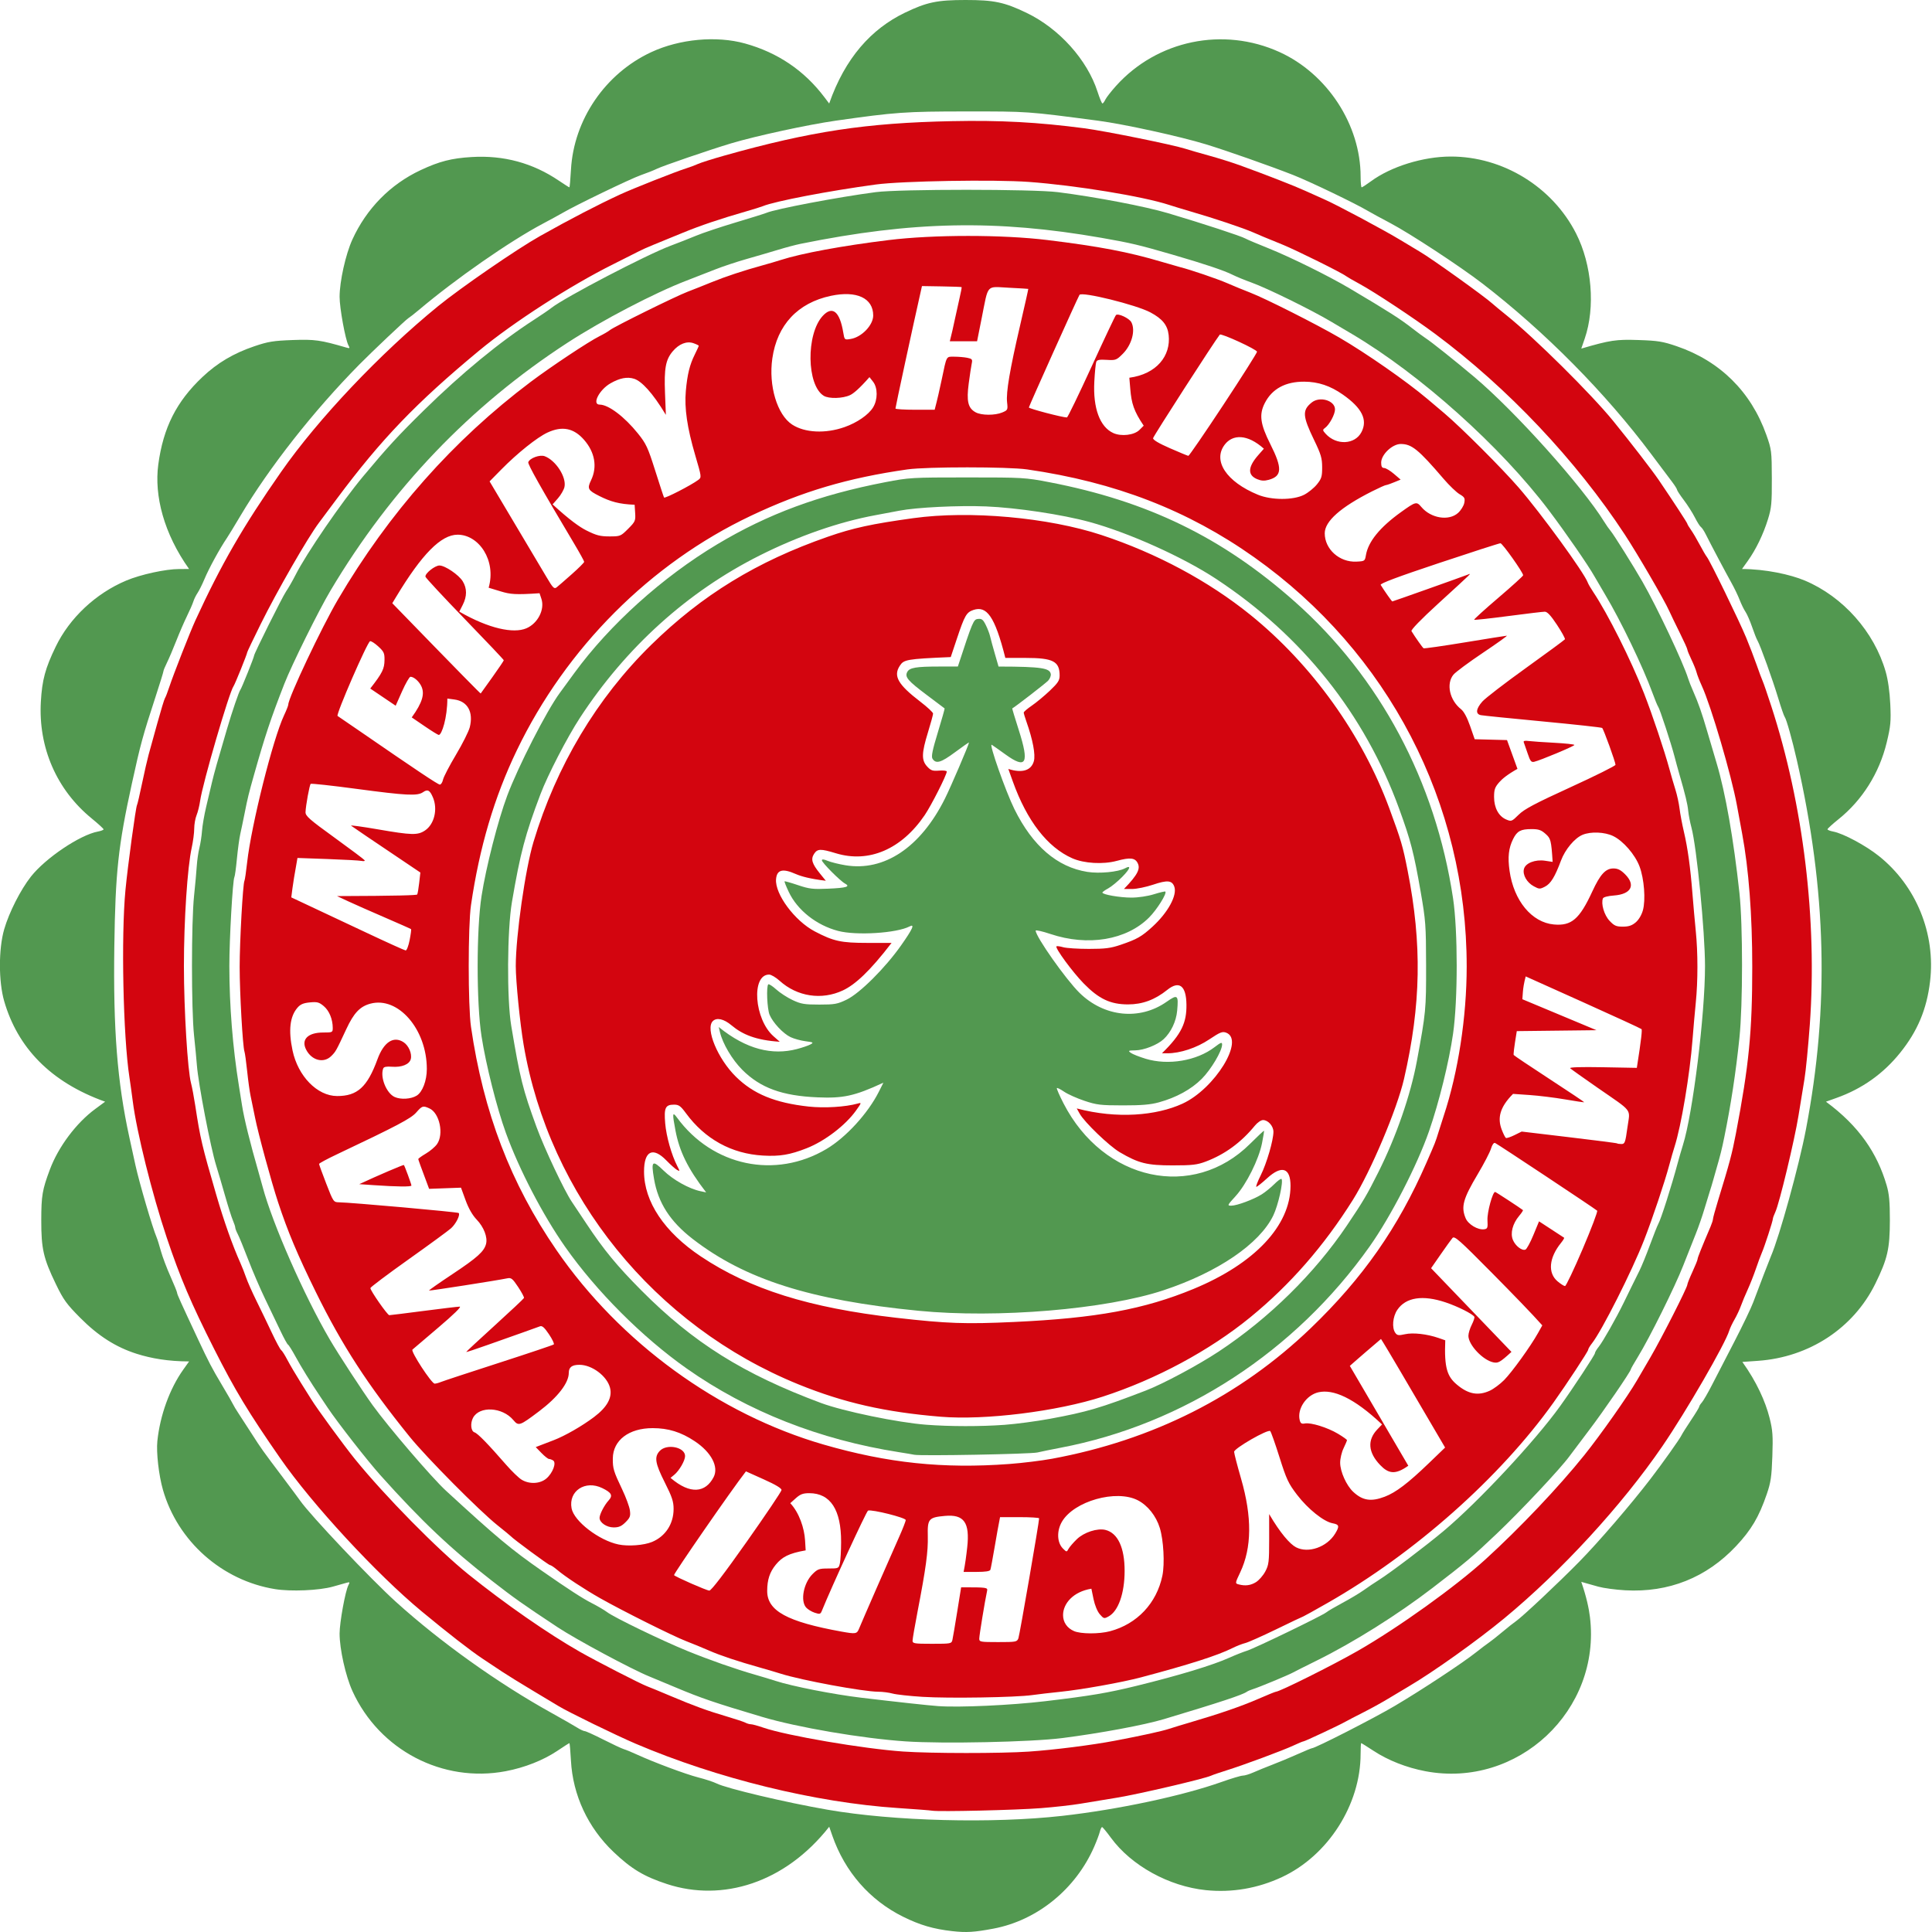
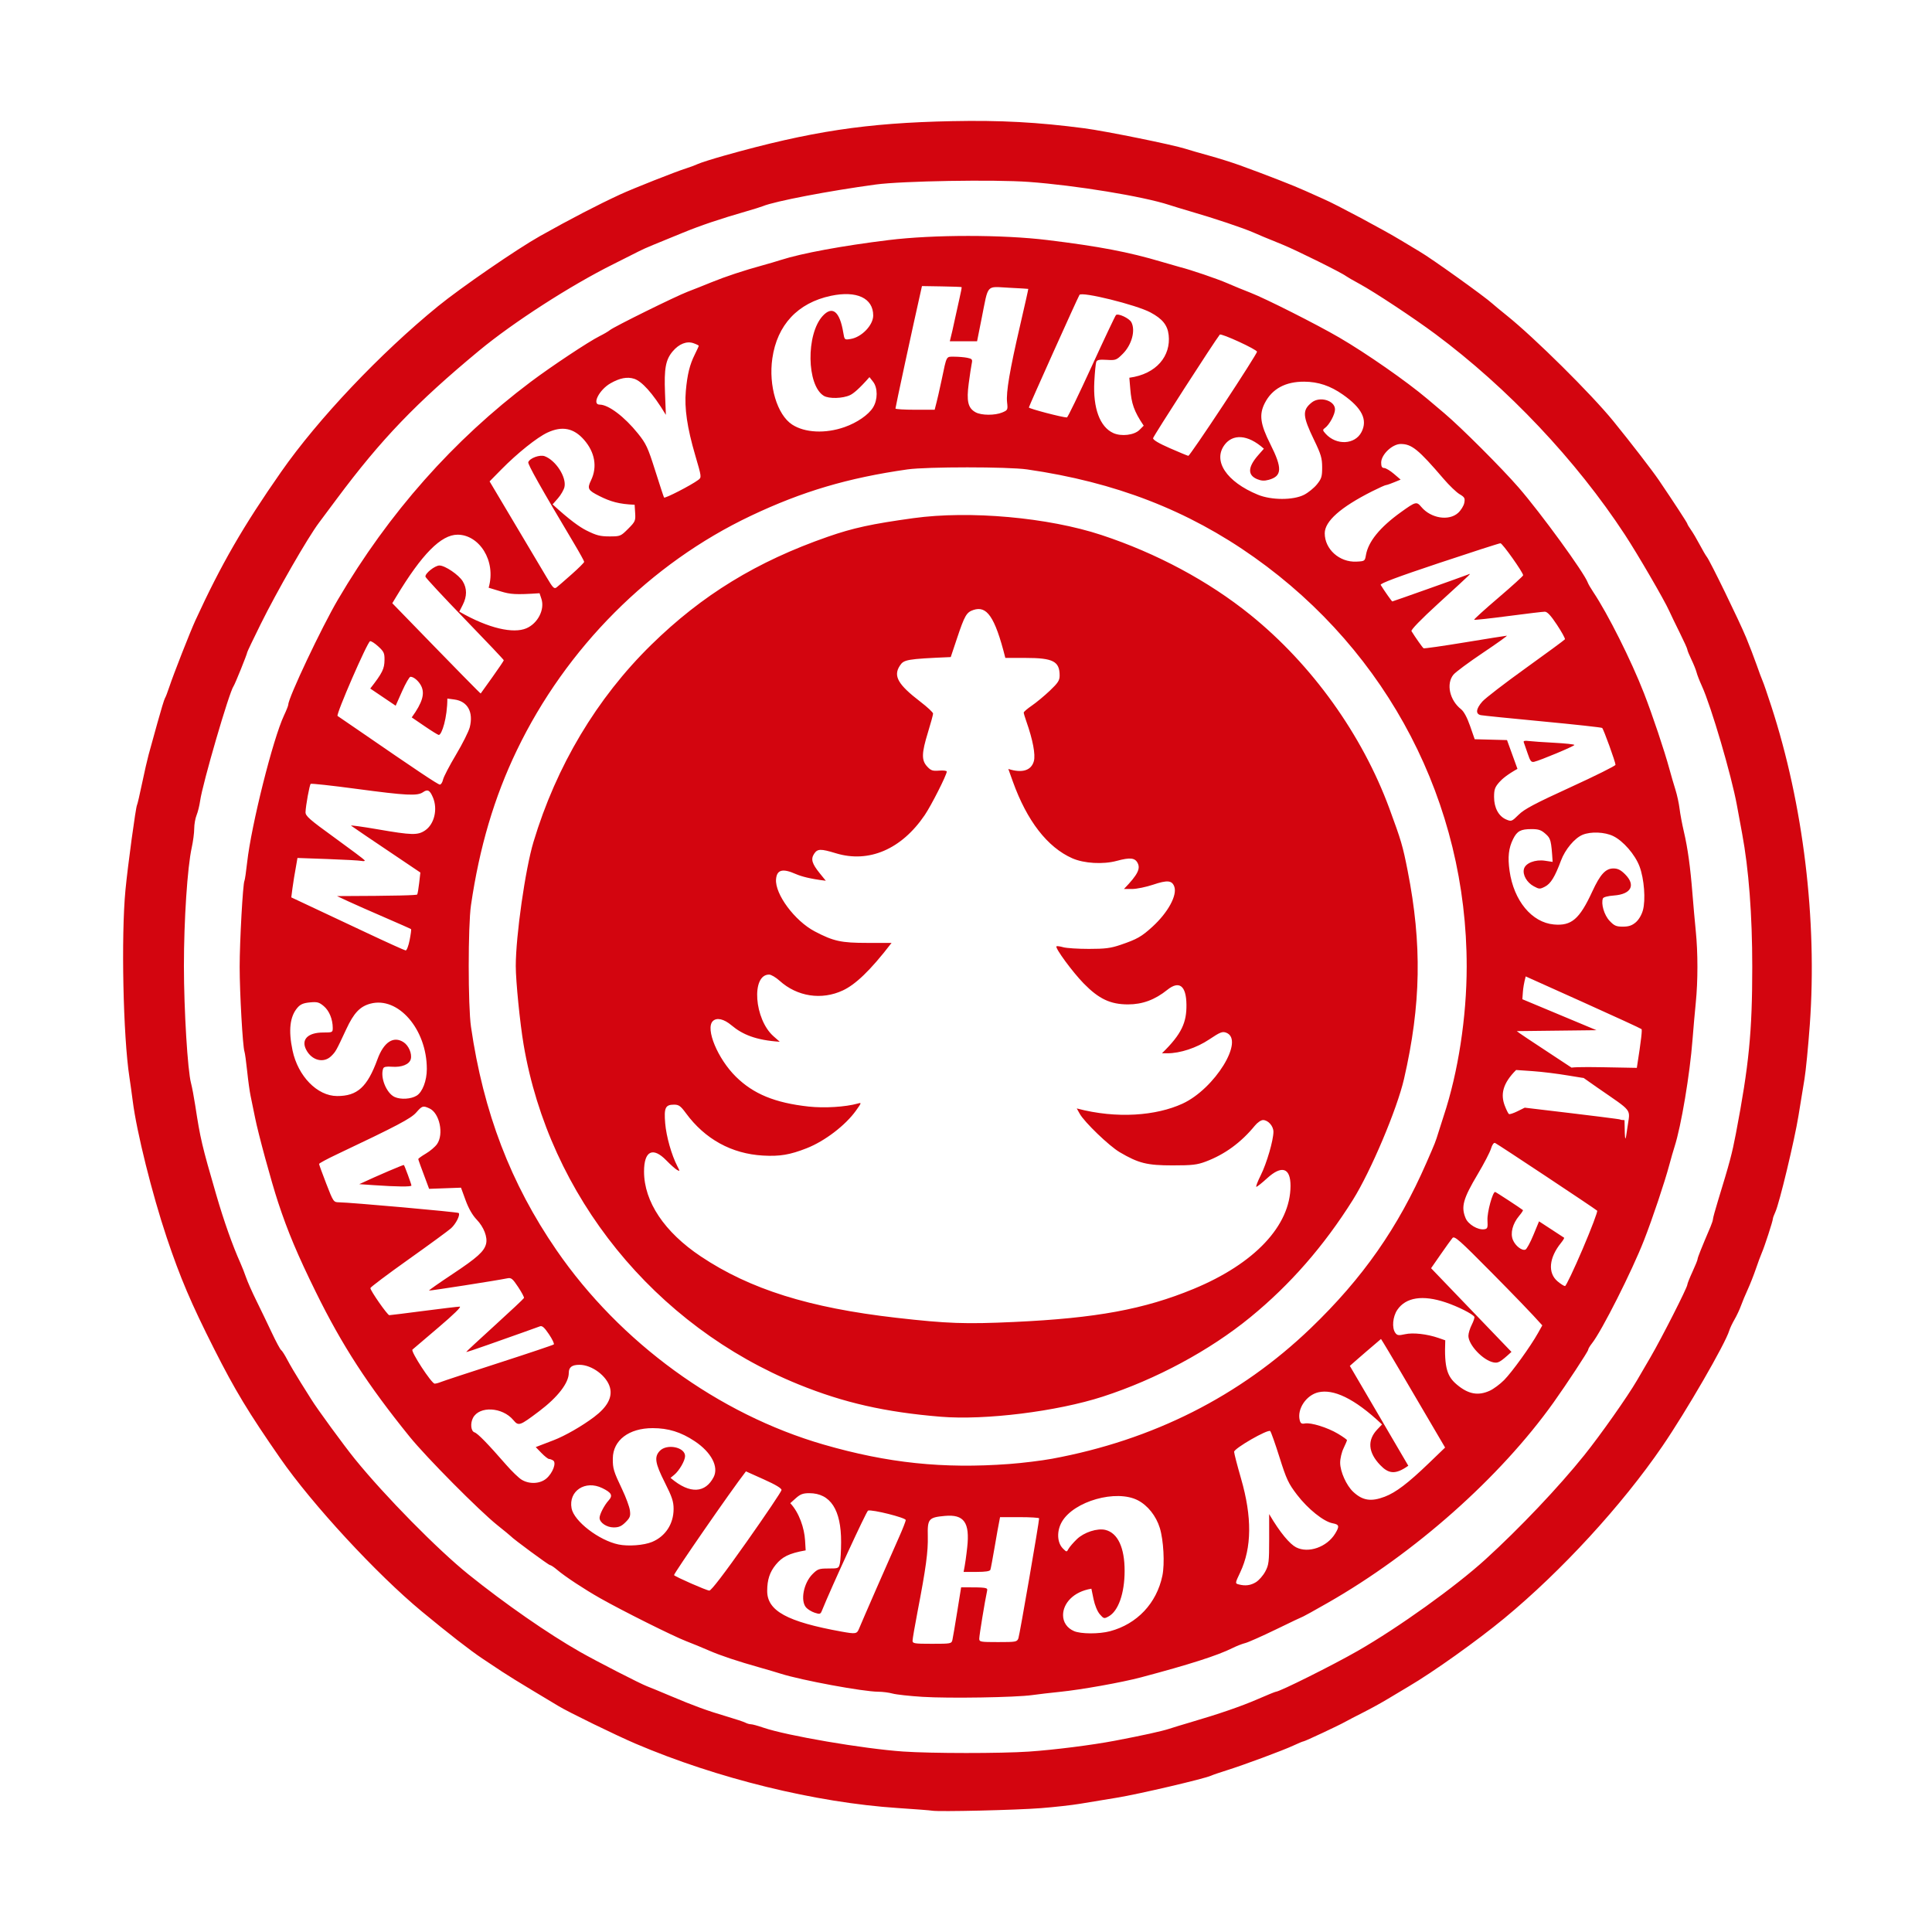
<svg xmlns="http://www.w3.org/2000/svg" xml:space="preserve" viewBox="0 0 1080 1080" height="1080px" width="1080px" y="0px" x="0px" id="Layer_1" version="1.1">
  <g id="a">
-     <path d="M513.457,732.733c-60.453-5.913-97.029-17.554-126.248-40.155   c-12.613-9.759-19.303-20.149-21.59-33.496c-1.75-10.211-0.983-10.893,5.327-4.729c5.276,5.166,14.24,10.183,20.536,11.51   l3.263,0.688c-10.39-13.433-14.951-23.068-17.13-34.45c-1.865-9.766-1.743-10.879,0.81-7.391   c19.883,27.195,54.968,34.579,83.571,17.587c10.94-6.501,23.253-19.977,29.341-32.118l2.495-4.965   c-16.449,7.67-22.823,8.79-36.784,8.208c-19.84-0.825-32.03-5.288-42.14-15.42c-5.637-5.646-10.949-14.631-12.472-21.075   l-0.665-2.818c15.537,12.613,30.028,15.887,43.683,12.327c3.047-0.798,6.467-1.967,7.605-2.599   c1.895-1.054,1.649-1.212-2.773-1.779c-2.667-0.345-6.424-1.378-8.347-2.288c-4.174-1.98-9.896-8.088-11.753-12.535   c-1.348-3.229-1.886-15.81-0.724-16.972c0.344-0.345,2.337,0.927,4.431,2.82c2.087,1.896,6.226,4.578,9.18,5.963   c4.682,2.195,6.597,2.52,14.929,2.52c8.604,0,10.139-0.28,15.301-2.777c7.344-3.566,21.497-17.659,30.354-30.231   c6.547-9.284,7.895-12.299,4.781-10.67c-7.177,3.753-29.671,5.175-39.882,2.514c-12.132-3.165-22.821-11.604-27.646-21.829   c-1.456-3.071-2.503-5.728-2.331-5.893c0.165-0.172,3.535,0.782,7.479,2.11c6.317,2.131,8.325,2.368,16.974,1.987   c10.237-0.452,12.505-1.148,9.307-2.877c-2.717-1.466-12.899-11.712-12.899-12.976c0-0.717,1.056-0.624,3.264,0.302   c1.793,0.746,6.253,1.858,9.917,2.462c21.676,3.58,41.975-10.004,55.568-37.19c3.335-6.674,13.475-30.325,13.475-31.438   c0-0.186-3.506,2.263-7.794,5.439c-7.932,5.884-10.691,6.674-12.612,3.61c-0.753-1.206-0.021-4.815,3.011-14.746   c2.209-7.233,3.908-13.239,3.779-13.349c-0.136-0.115-4.654-3.516-10.046-7.563c-10.612-7.972-12.34-10.017-10.82-12.844   c1.271-2.376,4.905-3,17.632-3.007l10.636-0.007c8.332-25.459,8.769-26.313,11.186-26.593c2.158-0.251,2.882,0.294,4.402,3.351   c1.011,2.002,2.123,4.937,2.479,6.515c0.359,1.579,1.558,5.992,2.668,9.802l2.007,6.939c24.683,0.029,28.591,0.976,29.198,4.162   c0.188,0.947-0.459,2.598-1.427,3.674c-1.276,1.414-18.479,14.732-20.113,15.57c-0.1,0.059,1.527,5.47,3.628,12.026   c6.038,18.852,4.245,22.137-7.464,13.67c-3.506-2.54-6.934-4.951-7.615-5.367c-1.793-1.104,7.773,26.076,12.671,35.985   c10.176,20.587,23.936,32.413,40.801,35.068c6.688,1.055,17.173,0.05,21.016-2.011c3.657-1.959,2.935,0.244-1.592,4.836   c-2.531,2.569-6.052,5.453-7.83,6.415c-1.771,0.954-3.227,1.995-3.227,2.313c0,1.119,9.795,2.82,16.239,2.82   c3.802,0,9.05-0.783,12.558-1.873c3.305-1.034,6.188-1.708,6.396-1.5c0.996,0.996-4.661,10.046-9.042,14.451   c-12.604,12.672-34.203,16.287-55.226,9.248c-4.52-1.507-8.211-2.339-8.211-1.851c0,3.322,16.958,27.382,24.516,34.78   c13.789,13.512,33.6,15.55,48.644,5.009c6.209-4.356,6.733-3.918,5.932,4.944c-0.538,5.97-3.437,12.067-7.544,15.914   c-3.428,3.2-10.999,6.192-15.847,6.266c-3.938,0.063-4.174,0.191-2.53,1.392c0.987,0.732,4.737,2.218,8.323,3.31   c12.563,3.822,28.504,1.146,38.447-6.451c3.594-2.741,4.269-2.979,4.269-1.507c0,3.571-6.183,13.983-11.389,19.193   c-5.894,5.893-14.195,10.44-23.983,13.132c-4.654,1.276-9.694,1.709-20.077,1.693c-12.462-0.008-14.635-0.266-21.511-2.562   c-4.209-1.407-9.293-3.683-11.31-5.061c-2.015-1.378-3.855-2.303-4.101-2.059s1.427,4.097,3.721,8.56   c22.386,43.528,72.45,54.356,104.322,22.568c4.151-4.142,7.644-7.406,7.758-7.262c0.115,0.143-0.387,3.271-1.118,6.952   c-1.793,9.069-8.732,22.99-14.764,29.593c-4.654,5.095-4.761,5.332-2.424,5.332c3.141,0,12.489-3.48,17.052-6.345   c1.943-1.227,5.09-3.78,6.991-5.689c1.907-1.908,3.714-3.214,4.021-2.906c1.212,1.206-1.843,14.796-4.596,20.465   c-7.722,15.865-30.94,31.681-61.335,41.763C618.174,731.965,557.519,737.045,513.457,732.733z M561.485,796.495   c6.438-0.466,17.839-1.98,25.34-3.365c20.88-3.853,28.192-6.006,53.689-15.808c9.609-3.688,29.214-14.181,40.729-21.785   c28.106-18.571,53.663-43.707,71.704-70.508c9.19-13.669,11.157-16.992,17.532-29.7c9.986-19.927,18.031-43.111,21.566-62.191   c5.034-27.151,5.199-28.889,5.148-53.571c-0.043-22.41-0.236-25.009-3.047-41.146c-3.838-21.979-5.571-28.674-12.118-46.604   c-19.261-52.777-54.129-96.513-102.25-128.229c-18.485-12.184-48.802-25.811-70.723-31.795   c-15.294-4.176-40.792-8.008-57.843-8.697c-15.467-0.624-38.941,0.531-48.479,2.39c-2.519,0.495-8.454,1.607-13.188,2.475   c-20.479,3.753-43.126,11.625-64.922,22.575c-40.288,20.235-74.766,51.384-100.452,90.75   c-7.097,10.878-17.971,31.917-22.021,42.602c-8.547,22.554-11.297,32.938-15.964,60.275c-2.696,15.786-2.911,54.312-0.388,69.367   c4.941,29.483,6.409,35.359,14.115,56.45c4.371,11.97,15.563,35.685,19.737,41.834c0.987,1.464,4.657,6.959,8.15,12.221   c9.763,14.703,17.024,23.521,30.676,37.27c29.04,29.241,57.063,46.809,100.478,62.975c12.422,4.621,43.003,10.948,58.8,12.154   C530.967,797.443,548.112,797.471,561.485,796.495z M511.065,813.215c-0.789-0.18-4.661-0.833-8.605-1.45   c-44.26-6.931-84.6-22.833-118.55-46.728c-24.854-17.487-50.542-43.204-68.017-68.089c-12.424-17.695-25.667-43.154-33.095-63.626   c-5.074-13.986-11.158-38.11-13.629-54.057c-2.884-18.599-2.878-59.679,0.012-78.35c2.494-16.11,9.196-42.329,14.335-56.071   c6.09-16.288,22.006-47.423,29.355-57.419c1.155-1.572,4.845-6.616,8.2-11.216c19.72-27.009,49.194-53.566,79.836-71.928   c28.339-16.978,57.157-27.634,93.902-34.723c13.469-2.598,14.774-2.669,45.892-2.669c31.11,0,32.424,0.071,45.89,2.669   c55.042,10.605,96.738,30.898,137.193,66.769c47.54,42.143,78.645,100.445,88.475,165.808c2.718,18.082,2.727,56.823,0.008,75.731   c-2.244,15.7-7.845,38.39-13.423,54.449c-6.646,19.13-21.375,47.725-33.163,64.394c-41.646,58.876-104.057,99.526-172.876,112.6   c-4.731,0.897-10.541,2.089-12.905,2.636C576.001,812.849,514.468,813.982,511.065,813.215z M584.2,950.994   c25.231-2.992,34.94-4.621,51.153-8.604c23.912-5.867,42.686-11.572,52.101-15.829c3.155-1.421,7.457-3.119,9.563-3.78   c4.453-1.386,42.336-19.711,44.456-21.505c0.789-0.667,4.876-3.059,9.078-5.312c4.209-2.246,9.522-5.432,11.817-7.075   c2.287-1.643,6.159-4.248,8.604-5.782c6.446-4.075,26.016-18.895,35.988-27.246c19.21-16.096,51.154-50.315,65.093-69.727   c7.278-10.125,19.52-28.746,19.52-29.679c0-0.552,0.989-2.217,2.201-3.702c2.18-2.677,9.709-15.944,13.753-24.247   c1.152-2.359,3.146-6.443,4.431-9.077c1.277-2.626,3.306-6.716,4.496-9.084c1.188-2.368,3.829-8.826,5.858-14.352   c2.035-5.525,4.13-10.799,4.646-11.717c1.521-2.662,7.407-21.125,10.913-34.207c0.773-2.899,2.072-7.355,2.875-9.916   c5.55-17.581,12.376-72.892,12.362-100.115c-0.016-19.252-4.646-66.554-7.595-77.497c-0.78-2.891-1.585-7.061-1.793-9.256   c-0.364-3.839-1.628-9.077-4.919-20.4c-0.839-2.892-2.079-7.413-2.753-10.046c-1.779-6.938-8.238-26.622-9.099-27.749   c-0.409-0.523-1.836-3.968-3.17-7.649c-5.284-14.538-17.789-40.542-26.475-55.015c-2.051-3.423-4.718-7.973-5.93-10.125   c-3.528-6.272-15.861-24.139-25.438-36.854c-26.911-35.735-72.007-76.155-110.123-98.708c-3.944-2.332-9.271-5.49-11.847-7.011   c-11.112-6.601-35.563-18.599-44.318-21.756c-3.81-1.378-8.54-3.316-10.514-4.313c-4.781-2.418-15.688-6.078-33.708-11.316   c-18.729-5.439-23.211-6.501-39.681-9.386c-58.754-10.282-105.663-9.35-168.253,3.351c-2.624,0.531-8.217,2.017-12.426,3.301   c-4.216,1.277-12.175,3.609-17.697,5.174c-5.521,1.563-13.48,4.212-17.689,5.884s-11.371,4.47-15.933,6.214   c-17.753,6.795-47.238,22.187-66.548,34.737c-54.244,35.247-98.506,81.53-132.387,138.418   c-6.596,11.065-21.704,41.569-25.827,52.138c-7.701,19.733-10.777,28.968-17.051,51.191c-2.89,10.231-3.514,12.771-5.149,21.046   c-0.839,4.213-1.95,9.551-2.481,11.876c-0.523,2.317-1.362,8.48-1.864,13.698c-0.495,5.21-1.126,9.845-1.405,10.29   c-0.947,1.534-2.847,34.938-2.825,49.763c0.021,22.324,1.871,45.429,5.349,66.978c0.552,3.415,1.348,8.366,1.756,11   c1.176,7.448,4.468,20.768,9.236,37.313c0.76,2.634,1.778,6.293,2.266,8.13c5.442,20.465,23.153,60.742,37.544,85.347   c4.84,8.288,18.205,28.762,23.985,36.763c8.905,12.319,33.098,40.533,40.914,47.718c28.38,26.091,36.483,32.85,53.857,44.948   c14.713,10.238,22.608,15.349,27.727,17.944c3.155,1.603,7.027,3.882,8.605,5.066c4.008,3.007,30.773,15.945,44.743,21.635   c12.663,5.146,26.65,10.053,37.953,13.304c3.942,1.135,9.092,2.69,11.437,3.458c9.113,2.979,32.417,7.558,47.84,9.395   c19.697,2.354,37.652,4.313,43.023,4.692C536.302,954.575,565.134,953.254,584.2,950.994z M506.287,973.447   c-24.322-1.638-60.446-7.793-80.31-13.706c-26.423-7.864-34.002-10.448-48.284-16.454c-5.779-2.432-12.447-5.209-14.814-6.171   c-9.823-3.996-40.928-20.701-51.153-27.468c-19.86-13.153-24.135-16.176-36.667-25.928c-23.146-18.003-39.33-33.314-62.404-59.048   c-7.242-8.08-23.992-29.526-29.513-37.801c-1.313-1.966-3.22-4.815-4.231-6.329c-5.385-8.03-10.512-16.332-13.659-22.107   c-1.944-3.56-3.858-6.615-4.26-6.78c-0.401-0.172-2.294-3.617-4.209-7.657c-1.914-4.039-5.772-12.083-8.568-17.867   c-2.797-5.791-7.056-15.692-9.472-22.008c-2.41-6.314-5.027-12.7-5.808-14.186c-0.782-1.492-1.42-3.15-1.42-3.688   c0-0.531-0.595-2.325-1.312-3.99c-0.724-1.656-2.725-7.965-4.446-14.014c-1.721-6.049-3.936-13.583-4.926-16.74   c-3.076-9.802-10.017-45.91-10.763-55.97c-0.215-2.899-0.932-10.435-1.599-16.748c-1.541-14.567-1.534-63.318,0.007-77.971   c0.639-6.058,1.327-13.591,1.521-16.748c0.2-3.157,0.86-7.679,1.455-10.046c0.603-2.368,1.269-6.674,1.477-9.565   c0.208-2.891,1.248-8.919,2.309-13.396c1.061-4.471,2.538-10.713,3.284-13.869c1.255-5.269,2.954-11.316,8.361-29.657   c2.954-10.032,6.683-20.924,7.522-22.008c0.717-0.911,7.629-18.168,7.629-19.029c0-1.127,15.775-32.779,17.854-35.821   c1.319-1.93,3.707-6.092,5.306-9.25c6.117-12.083,25.634-40.542,37.824-55.159c13.444-16.123,19.568-22.782,33.794-36.753   c21.231-20.867,42.599-38.426,61.895-50.883c3.879-2.497,8.181-5.439,9.558-6.53c7.414-5.848,53.125-29.692,66.563-34.715   c4.209-1.572,10.663-4.112,14.341-5.64c3.687-1.536,13.581-4.844,21.992-7.363c8.41-2.511,16.154-4.929,17.209-5.374   c5.227-2.217,40.197-8.848,61.184-11.603c13.33-1.744,87.952-1.737,101.82,0.014c21.088,2.67,48.923,7.987,61.665,11.783   c19.955,5.948,40.778,12.772,43.18,14.15c0.968,0.553,6.704,2.985,12.749,5.396c12.254,4.901,33.751,15.514,45.417,22.424   c22.078,13.088,28.273,17.042,35.242,22.488c2.704,2.11,5.988,4.528,7.3,5.375c3.162,2.031,16.356,12.55,27.168,21.656   c22.953,19.345,60.361,61.05,72.773,81.142c1.066,1.737,2.617,3.932,3.439,4.887c1.7,1.98,12.931,19.905,17.869,28.53   c8.174,14.258,22.854,45.357,25.514,54.054c0.4,1.32,1.678,4.549,2.84,7.176c2.896,6.587,4.768,11.933,7.715,22.007   c1.384,4.735,3.807,12.916,5.371,18.176c4.926,16.476,9.465,42.336,12.749,72.582c1.928,17.838,1.921,62.355-0.017,80.978   c-2.015,19.374-4.737,37.228-8.461,55.495c-1.36,6.688-2.215,10.118-4.488,17.939c-0.5,1.708-1.282,4.507-1.764,6.214   c-0.466,1.715-1.291,4.406-1.807,5.985c-0.524,1.577-1.908,6.099-3.076,10.046c-1.162,3.945-3.335,10.188-4.818,13.869   s-4.64,11.646-7.006,17.703c-4.632,11.86-18.83,40.456-25.29,50.961c-2.192,3.56-3.985,6.709-3.985,7.004   c0,1.155-15.366,23.558-23.44,34.162c-4.725,6.216-9.587,12.665-10.806,14.353c-4.983,6.889-27.376,30.747-40.807,43.471   c-13.926,13.202-16.759,15.592-35.753,30.188c-19.523,14.997-44.291,30.546-64.732,40.635c-6.253,3.086-12.233,6.092-13.28,6.682   c-2.416,1.362-19.281,8.366-22.472,9.328c-1.313,0.401-2.818,1.041-3.342,1.428c-2.353,1.723-14.894,5.87-46.37,15.319   c-11.035,3.31-35.56,7.872-56.883,10.592C576.349,973.813,527.203,974.854,506.287,973.447z M593.766,1015.08   c31.264-3.521,67.272-11.19,89.278-19.016c5.378-1.909,10.641-3.48,11.688-3.48c1.054,0,3.714-0.804,5.922-1.787   c2.209-0.99,7.02-2.949,10.706-4.363c3.678-1.404,10.01-4.047,14.061-5.867c4.058-1.81,7.622-3.287,7.93-3.287   c1.852,0,34.741-16.791,46.364-23.68c15.146-8.964,37.86-23.938,45.41-29.938c2.632-2.095,5.857-4.535,7.17-5.425   c1.32-0.897,4.762-3.616,7.651-6.05c2.89-2.426,6.224-5.065,7.414-5.868c3.499-2.376,23.775-21.42,35.449-33.304   c10.764-10.949,28.841-31.961,39.831-46.29c6.842-8.911,16.499-22.523,17.41-24.532c0.358-0.789,2.717-4.528,5.241-8.303   c2.532-3.774,4.597-7.184,4.597-7.578s0.652-1.436,1.455-2.317c0.796-0.882,3.32-5.224,5.593-9.645   c2.287-4.421,7.938-15.354,12.557-24.304c4.625-8.947,9.379-18.851,10.555-22.008c3.7-9.874,9.064-23.83,9.931-25.832   c4.763-11.021,15.672-50.531,19.541-70.795c13.16-68.743,11.562-133.431-5.09-206.558c-2.58-11.354-5.811-22.841-6.742-24.024   c-0.424-0.523-2.059-5.26-3.643-10.52c-3.148-10.426-10.053-29.628-11.616-32.268c-0.538-0.904-1.893-4.349-3.024-7.657   c-1.135-3.301-2.782-7.075-3.681-8.395c-0.889-1.313-2.357-4.327-3.269-6.695c-0.918-2.368-2.99-6.673-4.611-9.565   c-3.276-5.856-11.564-21.52-14.275-26.966c-0.961-1.945-2.193-3.803-2.731-4.141c-0.538-0.33-2.058-2.726-3.37-5.324   c-1.319-2.598-4.101-6.982-6.194-9.737c-2.088-2.763-3.802-5.368-3.802-5.798c-0.007-0.424-1.218-2.361-2.695-4.306   c-1.483-1.937-6.719-8.912-11.631-15.485c-25.697-34.385-59.622-68.663-94.549-95.543c-12.29-9.465-40.455-27.942-51.268-33.64   c-5.264-2.769-10.971-5.876-12.691-6.903c-6.826-4.082-32.79-16.554-41.804-20.084c-13.121-5.138-37.229-13.612-48.758-17.135   c-14.585-4.456-45.69-11.266-60.231-13.189c-39.832-5.252-38.993-5.195-73.619-5.181c-34.021,0.007-39.766,0.416-73.137,5.181   c-15.51,2.217-44.644,8.539-58.396,12.665c-12.031,3.617-38.254,12.601-41.537,14.236c-1.563,0.782-5.638,2.39-9.058,3.588   c-5.622,1.959-36.454,16.841-43.503,20.996c-1.577,0.926-6.597,3.667-11.157,6.092c-18.614,9.874-48.802,30.891-69.488,48.378   c-2.295,1.938-4.876,3.947-5.736,4.478c-1.427,0.868-20.343,18.764-27.37,25.889c-25.612,25.983-50.42,57.563-66.474,84.615   c-3.278,5.526-6.661,11.072-7.516,12.328c-4.011,5.906-10.062,16.978-12.604,23.07c-1.208,2.892-2.924,6.336-3.813,7.656   c-0.89,1.313-1.949,3.466-2.353,4.779c-0.404,1.321-2.003,4.98-3.552,8.137c-1.548,3.158-4.25,9.4-6.004,13.871   c-1.753,4.47-4.083,9.938-5.178,12.155c-1.094,2.211-1.99,4.378-1.99,4.822c0,0.445-1.958,6.796-4.35,14.108   c-7.174,21.92-8.465,26.657-13.311,48.801c-7.633,34.889-9.197,49.411-9.787,90.895c-0.661,46.541,1.623,75.595,8.389,106.68   c1.088,4.994,2.642,12.1,3.453,15.787c2.151,9.768,9.524,34.888,11.797,40.184c0.452,1.049,1.528,4.491,2.392,7.648   c0.864,3.158,3.257,9.508,5.317,14.115c2.061,4.606,3.747,8.783,3.747,9.278c0,0.796,1.82,4.828,11.9,26.361   c5.671,12.113,7.671,15.938,13.005,24.871c3.14,5.269,5.992,10.218,6.336,11.007c0.344,0.79,1.773,3.158,3.175,5.262   c1.402,2.103,4.75,7.269,7.442,11.479c5.197,8.13,5.544,8.618,17.702,24.763c4.316,5.728,8.475,11.323,9.242,12.443   c5.543,8.008,39.459,43.843,53.57,56.594c24.975,22.567,57.076,45.479,87.006,62.076c6.044,3.359,12.419,7.004,14.168,8.109   c1.743,1.104,3.68,2.009,4.303,2.021c0.616,0,5.271,2.11,10.341,4.681c5.062,2.567,10.225,4.992,11.473,5.374   c1.24,0.372,4.41,1.672,7.041,2.892c9.587,4.406,27.506,11.108,34.583,12.924c3.994,1.011,8.597,2.533,10.239,3.358   c5.507,2.791,38.983,10.713,62.253,14.731C499.482,1018.04,554.744,1019.46,593.766,1015.08z M532.337,1079.52   c-10.562-1.18-18.026-3.38-27.484-8.05c-18.629-9.22-32.511-25.1-39.545-45.22l-1.771-5.09   c-24.788,31.56-59.844,42.12-90.619,32.05c-12.914-4.22-19.948-8.44-29.994-18c-14.262-13.58-22.715-31.71-23.762-51   c-0.294-5.396-0.682-9.802-0.854-9.802c-0.179,0-3.205,1.93-6.731,4.305c-7.858,5.268-18.284,9.395-28.875,11.396   c-35.292,6.693-70.657-11.789-85.686-44.79c-3.81-8.367-7.182-23.457-7.182-32.147c0-6.234,3.214-23.857,4.939-27.081   c0.907-1.7,0.776-1.829-1.246-1.255c-1.242,0.352-4.625,1.306-7.517,2.116c-7.603,2.132-23.371,2.806-32.238,1.378   c-29.659-4.786-54.441-26.736-62.693-55.525c-2.319-8.087-3.783-20.9-3.115-27.267c1.515-14.43,6.902-29.271,14.499-39.94   l3.236-4.549c-11.679-0.043-21.104-1.665-29.284-4.263c-11.618-3.688-21.514-9.988-31.571-20.113   c-7.634-7.685-9.369-10.082-13.571-18.764c-7.016-14.495-8.232-19.806-8.207-35.792c0.021-13.792,0.567-16.999,4.82-28.365   c4.752-12.694,14.723-26.005,25.352-33.834l5.524-4.068C27.962,604.841,9.789,585.374,2.34,559.656   c-3.171-10.957-3.171-29.233,0-40.185c2.727-9.422,9.159-22.101,14.924-29.42c8.162-10.369,27.407-23.328,37.449-25.208   c1.752-0.33,3.185-0.89,3.185-1.249c0-0.351-2.998-3.092-6.663-6.092c-19.588-16.009-29.87-39.652-28.396-65.284   c0.698-12.134,2.454-18.635,8.3-30.726c7.784-16.095,22.401-29.793,39.445-36.962c8.099-3.401,21.994-6.429,29.619-6.443   l5.496-0.015c-14.07-19.761-19.569-40.951-17.217-58.409c2.775-20.602,10.132-35.182,24.693-48.924   c8.35-7.886,17.399-13.246,28.999-17.178c7.711-2.612,10.651-3.086,21.407-3.48c12.412-0.445,15.509-0.015,29.943,4.19   c2.03,0.589,2.159,0.459,1.248-1.234c-1.728-3.229-4.94-20.852-4.94-27.088c0-8.625,3.37-23.759,7.113-31.989   c7.894-17.336,21.231-30.913,38.16-38.849c10.448-4.901,17.281-6.659,28.546-7.333c17.933-1.076,34.131,3.315,48.788,13.231   c3.02,2.038,5.644,3.71,5.838,3.71c0.191,0,0.595-4.413,0.889-9.809c1.527-27.992,19.173-53.839,44.929-65.786   c15.848-7.355,36.354-9.25,52.323-4.829c18.277,5.059,33.104,15.068,44.37,29.965l2.725,3.602   c8.876-25.423,23.563-41.733,42.299-50.753C518.039,1.22,523.854,0,539.744,0c15.933,0,21.683,1.213,34.109,7.183   c18.228,8.762,33.938,26.227,39.694,44.138c1.154,3.581,2.38,6.515,2.717,6.515c0.339,0,1.069-0.969,1.628-2.152   c0.561-1.184,3.248-4.628,5.975-7.664c22.995-25.545,59.916-33.202,91.336-18.944c26.772,12.148,45.389,40.693,45.389,69.604   c0,3.323,0.267,6.042,0.588,6.042c0.329,0,2.66-1.521,5.191-3.38c11.229-8.251,29.133-13.805,44.571-13.834   c29.183-0.043,56.854,16.934,70.11,43.025c8.85,17.415,10.813,41.317,4.826,58.725l-1.929,5.612   c16.169-4.736,19.532-5.21,31.915-4.794c10.913,0.359,13.66,0.804,21.445,3.466c24.157,8.245,41.531,25.438,50.086,49.548   c2.903,8.18,3.02,9.07,3.068,24.275c0.05,13.957-0.201,16.619-2.18,22.962c-2.617,8.424-6.704,16.856-11.243,23.206l-3.248,4.542   c13.121,0.029,27.014,3.057,35.114,6.458c21.358,8.984,38.81,28.66,45.199,50.947c1.311,4.557,2.25,11.187,2.579,18.176   c0.44,9.716,0.212,12.235-2.028,21.506c-4.11,16.992-13.631,32.139-26.91,42.788c-3.38,2.712-6.16,5.245-6.16,5.619   c0,0.373,1.439,0.945,3.189,1.275c5.58,1.04,18.091,7.742,25.489,13.643c20.91,16.64,31.86,43.47,28.642,70.22   c-1.851,15.521-7.021,27.792-16.75,39.854c-9.45,11.727-21.222,20.063-35.5,25.165l-5.931,2.124   c18.58,13.698,28.641,28.769,33.899,46.656c1.431,4.843,1.83,9.187,1.83,19.611c-0.03,16.016-1.29,21.534-8.141,35.491   c-12.199,24.825-36.92,41.08-65.547,43.096l-8.776,0.617c7.96,11.094,12.893,22.107,15.202,31.25   c1.756,6.961,1.964,9.931,1.563,21.525c-0.401,11.396-0.875,14.617-3.104,21.104c-4.396,12.801-8.634,19.962-17.159,29.061   c-16.57,17.646-37.724,26.084-61.98,24.713c-5.378-0.301-12.14-1.213-15.028-2.022c-2.896-0.812-6.225-1.75-7.399-2.088   l-2.137-0.61c2.938,8.547,4.266,14.926,4.847,19.69c6.339,52.203-40.384,95.96-92.01,86.165   c-10.513-1.994-20.846-6.058-28.954-11.389c-3.614-2.375-6.719-4.313-6.905-4.313c-0.186,0-0.337,2.713-0.337,6.042   c0,28.35-18.184,56.819-43.976,68.86c-13.518,6.31-27.943,8.778-42.528,7.288c-20.679-2.13-41.674-13.72-53.075-29.288   c-2.366-3.24-4.582-5.922-4.919-5.962c-0.337-0.028-0.902,1.12-1.262,2.57c-0.358,1.44-1.771,5.21-3.148,8.37   c-10.332,23.7-31.793,41.17-56.271,45.811C544.649,1080.13,540.196,1080.41,532.337,1079.52z" fill="#529850" id="_x3C_Merge_x3E_" />
-     <path d="M560.241,230.582c3.097-1.292,3.198-1.492,2.725-5.676   c-0.631-5.568,1.498-18.133,7.328-43.213c2.567-11.051,4.596-20.143,4.517-20.2c-0.086-0.058-5.012-0.352-10.954-0.653   c-12.785-0.646-11.224-2.397-15.066,16.885l-2.604,13.06H530.95c1.047-4.083,1.965-8.202,2.717-11.79   c0.753-3.588,1.987-9.171,2.74-12.4s1.269-5.97,1.146-6.092c-0.129-0.13-5.163-0.309-11.201-0.409l-10.971-0.18   c-5.521,24.441-14.813,67.683-14.813,68.444c0,0.387,4.926,0.696,10.957,0.696h10.956c1.477-5.562,2.811-11.482,3.913-16.742   c2.921-13.863,2.396-12.916,7.101-12.916c2.266,0,5.5,0.272,7.19,0.61c2.711,0.545,3.014,0.911,2.539,3.114   c-0.301,1.371-1.061,6.408-1.698,11.202c-1.326,9.996-0.408,13.842,3.863,16.167C548.624,232.247,556.153,232.29,560.241,230.582z    M472.107,238.748c7.005-2.461,13.394-6.867,15.938-10.993c2.682-4.334,2.682-10.972-0.007-14.388l-2.001-2.554   c-5.743,6.537-8.941,9.156-10.806,10.039c-4.109,1.951-11.867,2.16-14.743,0.401c-9.58-5.869-9.968-34.401-0.616-44.619   c5.421-5.913,9.551-2.598,11.516,9.235c0.695,4.169,0.695,4.177,4.159,3.61c6.131-0.998,12.584-7.721,12.584-13.125   c0-9.738-9.271-14.036-23.67-10.986c-18.5,3.925-30.038,16.26-32.72,34.989c-2.188,15.213,2.682,31.474,11.05,36.963   C449.856,241.949,461.401,242.516,472.107,238.748z M636.959,240.334l2.381-2.375c-5.536-8.166-6.834-12.5-7.501-20.487   l-0.53-6.315c15.295-2.052,23.275-12.314,21.979-23.867c-0.624-5.547-3.471-9.07-10.211-12.665   c-7.976-4.256-38.485-11.783-39.642-9.788c-1.312,2.267-28.295,62.294-28.295,62.939c0,0.668,18.737,5.583,21.283,5.583   c0.416,0,6.575-12.701,13.688-28.223c7.112-15.528,13.287-28.581,13.718-29.012c1.14-1.155,7.4,1.751,8.597,3.99   c2.433,4.55,0.244,12.644-4.783,17.674c-3.525,3.524-3.941,3.682-8.97,3.373c-4.016-0.251-5.414,0.007-5.851,1.105   c-0.316,0.789-0.812,5.755-1.09,11.037c-0.797,14.832,3.09,25.366,10.619,28.782C626.834,244.116,634.041,243.255,636.959,240.334z    M683.797,226.42c10.326-15.65,18.823-29.055,18.881-29.787c0.094-1.213-20.069-10.491-20.809-9.573   c-2.969,3.725-37.202,56.855-37.288,57.881c-0.086,0.954,3.104,2.856,9.437,5.626c5.258,2.303,9.883,4.219,10.283,4.255   C664.695,254.858,673.472,242.078,683.797,226.42z M728.994,276.587c2.323-1.192,5.55-3.804,7.17-5.806   c2.582-3.2,2.939-4.363,2.926-9.572c-0.014-5.081-0.645-7.248-4.431-15.084c-6.563-13.577-6.777-16.77-1.413-21.119   c4.51-3.659,13.036-1.133,13.029,3.861c-0.009,2.792-3.119,8.554-5.602,10.369c-1.397,1.019-1.37,1.321,0.353,3.222   c5.994,6.631,16.397,6.143,20.056-0.933c3.55-6.874,0.287-13.44-10.419-20.946c-7.034-4.93-13.738-7.169-21.597-7.219   c-10.507-0.057-17.979,3.997-22.043,11.977c-3.271,6.408-2.546,11.718,3.11,22.955c6.784,13.455,6.583,17.868-0.901,19.935   c-2.476,0.681-4.202,0.581-6.497-0.381c-5.437-2.274-5.222-6.752,0.651-13.447l3.134-3.567c-9.271-8.295-17.445-8.108-21.893-2.274   c-6.854,8.991,0.925,20.752,18.522,27.993C710.709,279.665,722.949,279.679,728.994,276.587z M390.333,268.284   c1.915-1.428,1.9-1.521-1.721-13.878c-4.481-15.306-6.088-26.264-5.229-35.829c0.824-9.221,2.165-14.689,4.983-20.351   c1.232-2.476,2.245-4.7,2.245-4.93c0-0.222-1.327-0.875-2.947-1.442c-3.794-1.328-8.11,0.373-11.653,4.585   c-3.915,4.657-4.811,9.537-4.266,23.286l0.479,12.192c-7.543-12.594-13.65-18.83-17.652-20.15c-3.879-1.277-8.11-0.474-13.353,2.54   c-6.28,3.617-10.469,11.876-6.009,11.876c4.904,0,13.846,6.738,21.382,16.117c4.599,5.719,5.572,7.822,9.652,20.717   c2.495,7.893,4.725,14.689,4.962,15.098C371.625,278.833,386.31,271.276,390.333,268.284z M763.549,310.378   c1.271-7.578,7.78-15.593,19.54-24.047c8.332-5.991,8.784-6.106,11.48-2.899c5.335,6.337,15.408,7.944,20.536,3.265   c1.584-1.442,3.134-3.961,3.448-5.59c0.495-2.612,0.188-3.186-2.646-4.858c-1.766-1.04-5.758-4.879-8.877-8.517   c-14.112-16.483-17.87-19.54-24.008-19.54c-4.713,0-10.937,5.927-10.937,10.412c0,2.189,0.445,2.992,1.678,3.014   c0.918,0.021,3.363,1.492,5.437,3.265l3.765,3.222c-5.643,2.361-7.673,3.049-8.146,3.049c-0.48,0-3.958,1.558-7.744,3.466   c-17.668,8.906-26.538,16.756-26.538,23.501c0,8.891,8.246,16.275,17.675,15.83C762.868,313.736,762.997,313.643,763.549,310.378z    M319.624,320.984c3.815-3.38,6.934-6.487,6.934-6.918c0-0.423-2.51-4.98-5.57-10.118c-18.565-31.143-26.094-44.521-25.678-45.595   c0.882-2.311,6.49-4.334,9.186-3.323c6.245,2.361,12.247,11.711,11.043,17.201c-0.354,1.586-1.987,4.427-3.629,6.307l-2.997,3.416   c9.429,8.683,15.18,12.709,18.857,14.553c5.595,2.798,7.717,3.351,12.907,3.351c6.073,0,6.304-0.101,10.44-4.234   c3.985-3.99,4.216-4.513,3.937-8.855l-0.294-4.614c-8.72-0.33-13.553-1.78-19.653-4.844c-6.477-3.243-6.965-4.162-4.713-8.826   c3.602-7.463,2.175-15.694-3.942-22.661c-5.751-6.559-12.24-7.829-20.45-3.997c-5.794,2.705-16.787,11.495-25.721,20.573   l-6.597,6.702c21.49,36.066,29.571,49.672,31.816,53.496c3.571,6.064,4.288,6.796,5.643,5.748   C311.994,327.679,315.816,324.371,319.624,320.984z M275.266,378.505c3.492-4.894,6.354-9.127,6.354-9.414   c0-0.287-9.788-10.635-21.749-22.985c-11.961-12.356-21.877-23.027-22.035-23.709c-0.402-1.743,5.249-6.279,7.816-6.279   c3.126,0,10.82,5.224,13.022,8.834c2.43,3.983,2.43,8.417-0.008,13.189l-1.914,3.768c16.672,9.601,30.324,12.328,37.409,9.35   c6.446-2.698,10.462-10.506,8.497-16.483l-1.047-3.158c-13.466,0.919-16.334,0.61-21.712-1.026l-6.741-2.045   c4.381-15.299-5.471-29.651-17.353-29.651c-9.243,0-19.934,10.814-34.333,34.703l-2.179,3.609   c38.147,39.303,49.312,50.597,49.419,50.454C268.82,387.518,271.767,383.399,275.266,378.505z M247.667,435.783   c0.337-1.543,3.592-7.793,7.235-13.894c3.643-6.1,7.106-13.01,7.701-15.355c2.137-8.51-1.19-14.516-8.612-15.514l-3.922-0.524   c0,10.714-3.105,20.344-4.797,20.344c-0.409,0-3.973-2.203-7.924-4.908l-7.185-4.9c6.16-8.51,7.142-13.174,5.543-17.028   c-1.205-2.913-4.259-5.69-6.253-5.69c-0.588,0-2.689,3.638-4.675,8.087l-3.6,8.094l-14.205-9.594   c6.927-8.848,7.895-11.144,7.967-15.93c0.057-3.839-0.351-4.736-3.492-7.614c-1.95-1.794-4.016-3.107-4.575-2.92   c-1.577,0.531-19.224,41.117-18.17,41.785c0.509,0.315,5.808,3.946,11.781,8.065c32.411,22.332,44.35,30.304,45.397,30.304   C246.527,438.589,247.33,437.326,247.667,435.783z M853.97,421.202c-0.938-2.806-1.914-5.612-2.172-6.243   c-0.33-0.797,0.487-1.026,2.696-0.739c1.742,0.224,8.225,0.674,14.396,0.997c6.183,0.33,11.224,0.876,11.217,1.221   c-0.028,0.652-19.081,8.625-22.487,9.407C855.979,426.225,855.396,425.479,853.97,421.202z M877.992,440.031   c13.796-6.309,25.083-11.935,25.083-12.5c0-1.516-6.669-19.937-7.458-20.604c-0.365-0.309-15.295-1.943-33.178-3.638   c-17.877-1.687-33.475-3.272-34.656-3.516c-3.047-0.641-2.727-3.524,0.846-7.592c1.65-1.88,12.614-10.319,24.366-18.758   c11.753-8.439,21.569-15.665,21.806-16.052c0.244-0.388-1.75-4.019-4.417-8.059c-3.471-5.253-5.428-7.362-6.841-7.362   c-1.097,0-10.333,1.105-20.536,2.447c-10.197,1.341-18.723,2.267-18.944,2.045c-0.216-0.216,5.852-5.734,13.494-12.25   c7.639-6.522,13.891-12.191,13.891-12.608c0-1.571-11.573-17.903-12.692-17.903c-0.645,0-16.126,4.987-34.396,11.086   c-23.047,7.686-33.028,11.424-32.549,12.199c2.022,3.301,6.202,9.243,6.496,9.243c0.337,0,38.241-13.462,42.07-14.94   c2.338-0.904,3.65-2.196-16.499,16.232c-9.545,8.725-15.267,14.631-14.851,15.306c2.13,3.48,6.21,9.242,6.774,9.587   c0.366,0.215,10.778-1.271,23.142-3.308c12.354-2.038,22.881-3.71,23.383-3.725c0.502-0.007-5.521,4.299-13.389,9.573   c-7.864,5.274-15.266,10.764-16.448,12.199c-4.182,5.088-2.151,14.294,4.26,19.339c1.563,1.234,3.384,4.614,5.034,9.345l2.581,7.42   c8.022,0.208,12.09,0.313,14.212,0.373l3.856,0.1l5.837,16.089c-5.55,3.121-8.488,5.546-10.116,7.398   c-2.503,2.849-2.961,4.146-2.954,8.358c0,6.042,2.572,10.778,6.817,12.565c2.849,1.198,3.105,1.098,6.929-2.686   C852.113,452.295,857.95,449.202,877.992,440.031z M914.34,515.636c1.692-1.421,3.298-4.104,4.037-6.729   c1.635-5.855,0.738-17.652-1.879-24.584c-2.488-6.609-9.114-14.244-14.7-16.95c-4.773-2.317-12.548-2.633-17.159-0.703   c-4.444,1.866-9.709,8.159-12.047,14.416c-3.396,9.099-5.722,12.881-8.904,14.532c-2.854,1.478-3.25,1.463-6.281-0.173   c-3.888-2.089-6.348-6.395-5.521-9.658c0.824-3.316,6.288-5.454,11.795-4.629l4.253,0.639c-0.773-12.199-1.126-13.118-3.887-15.586   c-2.517-2.253-3.929-2.741-7.895-2.741c-6.073,0-8.067,1.069-10.306,5.532c-2.522,5.045-3.09,10.097-1.992,17.825   c2.365,16.677,12.418,28.84,24.768,29.959c9.831,0.896,14.334-2.963,21.469-18.42c4.432-9.609,7.45-12.896,11.824-12.896   c2.438,0,4.087,0.825,6.518,3.258c6.097,6.101,3.413,11.165-6.288,11.869c-3.327,0.236-5.83,0.904-6.103,1.614   c-1.161,3.021,0.71,9.35,3.7,12.522c2.632,2.792,3.715,3.271,7.436,3.271C910.417,518.004,912.253,517.394,914.34,515.636z    M228.98,525.56c0.631-3.206,0.997-5.977,0.818-6.154c-0.18-0.188-6.77-3.108-14.65-6.511c-7.873-3.394-17.109-7.477-20.529-9.068   l-6.217-2.906c34.368-0.108,44.558-0.474,44.809-0.89c0.258-0.409,0.76-3.346,1.118-6.518l0.653-5.762   c-29.428-19.777-38.313-25.819-38.736-26.192c-0.416-0.364,6.253,0.545,14.822,2.024c19.217,3.329,22.473,3.401,26.596,0.602   c5.112-3.473,7.106-11.804,4.381-18.334c-1.743-4.169-2.976-4.827-5.572-3.014c-3.126,2.196-9.25,1.887-37.229-1.858   c-13.761-1.845-25.27-3.1-25.578-2.791c-0.66,0.659-2.768,12.234-2.875,15.802c-0.065,2.139,2.158,4.098,16.212,14.259   c8.956,6.479,16.521,12.156,16.815,12.629c0.287,0.46-0.48,0.639-1.706,0.381c-1.234-0.251-9.795-0.725-19.031-1.055l-16.794-0.596   c-1.685,9.363-2.466,14.321-2.818,17.057l-0.638,4.973c16.113,7.549,30.26,14.208,41.826,19.662   c11.567,5.454,21.519,9.953,22.107,10.003C227.352,531.359,228.349,528.768,228.98,525.56z M232.93,612.467   c3.256-2.021,5.668-8.374,5.668-14.918c0-22.159-16.019-40.68-31.566-36.49c-5.819,1.572-9.23,5.176-13.446,14.218   c-5.729,12.276-5.866,12.515-8.375,15.031c-4.238,4.234-10.928,2.557-14.069-3.521c-2.94-5.69,0.946-9.603,9.551-9.603   c5.134,0,5.321-0.086,5.314-2.562c-0.008-4.852-1.965-9.623-4.998-12.17c-2.632-2.218-3.664-2.498-7.802-2.097   c-3.621,0.346-5.292,1.063-6.934,2.972c-4.238,4.93-5.12,12.65-2.739,23.91c3.047,14.388,13.818,25.417,24.868,25.46   c11.351,0.043,16.915-5.011,22.594-20.53c3.535-9.673,8.999-13.232,14.635-9.537c2.826,1.859,4.762,6.379,4.002,9.386   c-0.746,2.973-5.077,4.736-10.584,4.301c-2.99-0.237-4.482,0.05-4.819,0.932c-1.864,4.866,1.757,13.907,6.411,15.995   C224.061,614.778,229.79,614.412,232.93,612.467L232.93,612.467z M909.743,630.264c1.492-10.899,3.593-8.131-17.001-22.425   c-7.73-5.368-14.479-10.168-15.001-10.678c-0.617-0.588,5.894-0.796,18.147-0.574l19.109,0.354   c2.575-16.275,3.012-21.3,2.632-21.657c-0.38-0.366-15.106-7.141-32.719-15.063l-32.032-14.4c-1.003,3.729-1.426,6.602-1.584,8.782   l-0.287,3.969l41.439,17.314l-44.552,0.518c-1.628,9.858-1.93,13.003-1.714,13.354c0.216,0.344,9.223,6.387,20.007,13.419   c10.792,7.039,19.524,12.88,19.409,12.995c-0.113,0.108-4.946-0.609-10.727-1.606c-5.787-0.99-14.693-2.089-19.798-2.439   l-9.272-0.639c-7.606,7.605-8.719,13.706-6.346,19.928c0.889,2.339,1.95,4.456,2.345,4.7c0.396,0.244,2.545-0.459,4.783-1.564   l4.051-2.003c41.01,4.844,53.1,6.416,53.314,6.609c0.222,0.192,1.326,0.357,2.459,0.357   C908.288,639.513,908.582,638.702,909.743,630.264z M884.718,698.19c4.869-11.402,8.511-21.039,8.104-21.412   c-1.377-1.249-55.859-37.38-57.064-37.848c-0.729-0.278-1.613,0.947-2.28,3.173c-0.595,1.994-3.906,8.366-7.35,14.15   c-8.282,13.914-9.501,18.341-6.827,24.742c1.442,3.459,6.877,6.688,10.393,6.178c1.855-0.271,2.05-0.811,1.813-5.13   c-0.229-4.306,2.875-15.744,4.281-15.744c0.356,0,14.146,9.005,15.538,10.154c0.201,0.157-0.76,1.621-2.122,3.243   c-3.65,4.341-5.034,9.673-3.485,13.419c1.393,3.351,5.041,6.186,7.006,5.432c0.71-0.271,2.71-3.938,4.445-8.151l3.163-7.655   c10.526,6.858,13.767,8.982,13.997,9.142c0.229,0.158-0.538,1.464-1.707,2.899c-6.755,8.345-7.507,16.818-1.914,21.513   c1.729,1.45,3.592,2.634,4.144,2.634C875.411,718.929,879.849,709.593,884.718,698.19z M208.96,662.512l-8.125-0.56   c10.548-4.938,24.71-10.943,24.933-10.713c0.43,0.43,4.223,10.749,4.223,11.474C229.991,663.488,221.939,663.409,208.96,662.512z    M246.441,772.547c1.204-0.51,15.746-5.296,32.31-10.647c16.564-5.348,30.432-10.013,30.82-10.355   c0.387-0.352-0.825-2.914-2.704-5.698c-2.531-3.767-3.815-4.899-5.005-4.434c-0.875,0.344-5.041,1.837-9.243,3.322   c-4.209,1.478-13.136,4.643-19.841,7.023c-6.704,2.392-12.19,4.198-12.19,4.026c0-0.182,7.207-6.868,16.012-14.876   c8.813-8.008,16.148-14.904,16.313-15.327c0.165-0.424-1.312-3.194-3.27-6.15c-3.112-4.686-3.879-5.303-6.03-4.851   c-5.758,1.198-43.533,7.104-43.798,6.839c-0.158-0.158,5.772-4.313,13.179-9.229c13.782-9.143,17.654-12.637,18.716-16.862   c0.939-3.746-1.255-9.407-5.249-13.569c-2.366-2.469-4.539-6.258-6.196-10.822l-2.567-7.023l-17.826,0.652   c-4.689-12.442-6.052-16.317-6.052-16.634c0-0.321,1.908-1.7,4.238-3.07c2.331-1.363,5.127-3.731,6.217-5.262   c3.958-5.561,1.463-17.399-4.209-19.99c-3.621-1.65-4.073-1.509-7.422,2.311c-2.94,3.344-10.741,7.456-44.479,23.436   c-5.392,2.55-9.802,4.932-9.802,5.298c0,0.357,1.807,5.315,4.015,11.021c3.88,10.025,4.109,10.369,6.927,10.405   c6.69,0.086,66.543,5.425,67.103,5.992c1.004,0.998-1.499,6.014-4.253,8.523c-1.412,1.277-12.132,9.135-23.835,17.445   c-11.702,8.315-21.275,15.521-21.275,16.002c0,1.464,9.551,15.148,10.57,15.148c0.516,0,9.185-1.076,19.26-2.392   c10.075-1.313,19.124-2.389,20.121-2.389c1.111,0-3.428,4.435-11.882,11.618c-7.529,6.393-14.076,11.976-14.556,12.398   c-1.097,0.983,10.691,19.037,12.426,19.037C243.68,773.465,245.236,773.049,246.441,772.547z M832.803,777.412   c2.103-0.962,5.7-3.631,7.995-5.937c4.374-4.404,14.786-18.836,18.916-26.227l2.438-4.356   c-5.543-6.271-16.552-17.603-28.044-29.227c-18.388-18.593-21.047-20.947-22.174-19.612c-0.71,0.832-3.685,4.975-6.616,9.199   l-5.335,7.688l44.931,46.777c-6.482,5.949-7.522,6.365-10.053,5.863c-5.889-1.177-14.014-9.788-14.014-14.847   c0-1.394,0.848-4.191,1.888-6.223c1.031-2.029,1.678-4.019,1.434-4.414c-1.011-1.636-9.243-5.769-16.019-8.044   c-12.828-4.312-22.279-2.861-27.033,4.148c-2.596,3.825-3.143,10.125-1.111,12.901c1.039,1.422,1.835,1.535,5.385,0.738   c4.476-1.012,12.342-0.129,18.794,2.11l3.723,1.292c-0.646,15.543,1.176,20.271,6.446,24.72   C820.763,779.371,826.27,780.396,832.803,777.412z M566.931,738.985c45.863-2.117,72.667-7.063,100.304-18.485   c34.116-14.115,54.124-35.37,54.174-57.572c0.021-10.152-4.892-11.761-13.079-4.275c-2.875,2.627-5.579,4.777-6.009,4.777   c-0.423,0,0.674-2.913,2.452-6.472c3.342-6.695,7.085-19.547,7.085-24.298c0-3.188-2.983-6.544-5.822-6.544   c-1.099,0-3.143,1.397-4.539,3.114c-7.716,9.429-16.808,16.08-27.464,20.093c-4.849,1.821-7.565,2.138-18.579,2.138   c-14.284,0-19.002-1.184-29.558-7.391c-5.845-3.438-19.685-16.749-22.309-21.456l-1.671-2.992   c22.53,5.984,44.602,4.011,59.115-2.67c18.068-8.31,34.913-35.678,24.423-39.675c-2.13-0.806-3.399-0.303-9.487,3.772   c-7.049,4.724-16.213,7.75-23.426,7.75h-3.005c11.165-10.85,13.817-17.356,13.696-27.203c-0.122-10.62-4.037-13.627-10.729-8.243   c-6.884,5.53-13.854,8.114-21.913,8.114c-9.853,0-16.306-3.043-24.753-11.668c-6.26-6.399-16.163-19.878-15.267-20.773   c0.259-0.259,1.942-0.043,3.743,0.474c1.807,0.518,8.261,0.94,14.349,0.94c9.149,0,12.24-0.396,17.754-2.275   c9.207-3.136,11.746-4.578,17.826-10.139c8.749-8.001,13.99-17.696,12.169-22.489c-1.305-3.43-3.901-3.653-11.781-1.005   c-3.966,1.328-9.265,2.418-11.773,2.418h-4.567c7.959-8.195,9.207-11.402,7.694-14.445c-1.484-2.999-4.238-3.301-11.695-1.276   c-7.673,2.073-18.321,1.456-24.891-1.449c-13.902-6.156-25.318-20.903-33.229-42.928l-2.51-7.003   c8.152,2.592,12.906,0.61,14.275-4.369c0.996-3.609-0.572-11.92-4.193-22.188c-0.812-2.289-1.471-4.528-1.471-4.959   c0-0.438,2.045-2.188,4.539-3.896c2.494-1.708,7.014-5.454,10.038-8.324c4.604-4.37,5.5-5.755,5.5-8.489   c0-7.93-3.679-9.838-18.959-9.838H561.99c-5.958-23.752-10.591-29.213-17.833-26.817c-3.858,1.271-4.912,3.093-9.157,15.787   l-3.528,10.556c-24.803,1.055-26.235,1.428-28.46,4.829c-3.771,5.763-1.066,10.506,11.444,20.1c3.93,3.007,7.142,6.006,7.142,6.659   c0,0.651-1.29,5.382-2.866,10.506c-3.587,11.668-3.68,15.593-0.438,19.088c2.079,2.253,3.04,2.583,6.69,2.289   c2.345-0.188,4.266,0.043,4.266,0.516c0,1.866-8.604,18.873-12.312,24.334c-12.973,19.123-31.206,26.959-49.663,21.35   c-8.557-2.605-10.306-2.557-12.185,0.308c-1.936,2.971-1.205,5.49,3.176,10.901l3.364,4.152   c-8.727-1.033-13.768-2.438-16.823-3.779c-7.35-3.244-10.548-2.392-10.99,2.927c-0.683,8.289,10.438,23.286,21.617,29.154   c10.521,5.525,14.736,6.444,29.466,6.444h13.493c-12.183,15.88-20.386,23.365-27.232,26.565   c-11.867,5.561-25.549,3.466-35.358-5.403c-2.106-1.902-4.747-3.459-5.866-3.459c-10.103,0-8.31,25.022,2.481,34.501l3.478,3.057   c-13.344-0.875-20.857-4.047-26.968-9.185c-4.272-3.604-8.316-4.506-10.47-2.346c-4.237,4.239,2.74,21.03,12.915,31.063   c9.809,9.673,21.849,14.617,40.606,16.686c8.819,0.969,20.666,0.242,27.484-1.674c2.244-0.639,2.216-0.51-0.954,3.927   c-5.923,8.272-17.467,17.086-27.578,21.054c-9.363,3.674-14.993,4.621-24.344,4.098c-17.597-0.982-32.505-9.178-43.188-23.745   c-2.935-3.995-3.944-4.722-6.611-4.722c-4.84,0-5.665,1.744-4.941,10.412c0.61,7.334,3.535,17.681,6.755,23.917   c1.542,2.979,1.535,3.079-0.12,2.167c-0.946-0.516-3.645-2.913-5.987-5.324c-7.573-7.777-12.47-5.339-12.47,6.207   c0,16.856,11.387,33.877,31.766,47.477c27.485,18.349,60.584,28.731,109.251,34.287   C529.472,739.889,539.611,740.255,566.931,738.985z M525.901,791.965c-31.085-2.562-54.289-7.837-79.444-18.055   c-80.619-32.751-139.389-105.335-153.745-189.889c-2.043-12.04-4.395-35.593-4.395-43.98c0-16.849,5.32-54.17,9.902-69.397   c12.756-42.451,35.396-80.361,65.776-110.143c28.489-27.928,59.043-46.629,98.804-60.471c14.083-4.908,24.519-7.169,47.809-10.383   c31.491-4.342,75.334-0.409,105.162,9.443c30.771,10.161,59.817,25.733,83.181,44.605c34.39,27.771,62.492,66.922,77.744,108.32   c6.609,17.947,7.448,20.817,10.188,34.719c8.089,41.065,7.493,74.95-2.021,116.355c-3.896,16.937-18.586,51.688-28.589,67.64   c-16.199,25.806-35.095,47.446-57.322,65.615c-22.752,18.607-52.704,34.717-82.469,44.369   C590.838,789.021,550.711,794.002,525.901,791.965z M564.142,818.386c7.364-0.545,18.12-1.866,23.906-2.928   c56.419-10.419,105.102-34.989,144.684-73.021c29.055-27.924,48.803-56.159,64.628-92.397c5.092-11.661,5.006-11.452,6.798-17.222   c0.902-2.899,2.209-6.989,2.902-9.094c8.067-24.317,12.809-55.132,12.828-83.376c0.06-91.306-43.695-175.615-118.759-228.81   c-37.106-26.299-77.751-42.029-126.949-49.126c-10.662-1.535-56.174-1.543-66.923-0.007c-33.278,4.751-58.742,12.292-87.479,25.912   C363.545,314.962,316.498,362.1,288.899,419.45c-12.606,26.19-20.903,54.242-25.621,86.591   c-1.678,11.532-1.678,56.352,0.007,67.934c6.949,47.844,22.179,87.634,47.792,124.86c35.545,51.659,90.537,91.679,149.335,108.687   C496.272,817.891,527.163,821.127,564.142,818.386z M305.387,826.531c3.565-3,5.791-8.87,3.833-10.111   c-0.719-0.459-1.76-0.833-2.313-0.847c-0.556-0.007-2.452-1.507-4.218-3.329l-3.21-3.311c4.314-1.662,7.586-2.92,10.056-3.865   c6.339-2.435,15.782-7.853,22.558-12.953c7.408-5.568,10.35-11.017,8.878-16.469c-1.742-6.486-10.089-12.709-17.045-12.709   c-4.216,0-5.973,1.336-5.973,4.543c0,5.59-6.167,13.568-16.528,21.385c-10.986,8.279-11.516,8.46-14.485,4.937   c-6.102-7.262-18.909-7.973-22.501-1.256c-1.649,3.085-1.212,7.506,0.81,8.146c1.807,0.572,7.393,6.301,17.726,18.161   c3.112,3.573,6.984,7.307,8.605,8.297c4.316,2.633,10.261,2.366,13.81-0.617L305.387,826.531L305.387,826.531z M774.054,836.677   c6.203-2.353,13.043-7.549,24.574-18.643l9.192-8.847c-23.039-39.36-32.391-55.185-34.454-58.491l-1.377-2.203   c-6.963,5.92-10.878,9.307-13.201,11.338l-4.224,3.703l32.684,55.821c-7.257,5.174-11.05,4.497-15.74-0.402   c-6.731-7.032-7.276-13.921-1.584-19.899l2.646-2.784c-15.919-15.067-27.437-19.813-35.545-17.981   c-6.799,1.536-12.04,9.35-10.471,15.606c0.452,1.787,1.063,2.176,2.883,1.83c3.343-0.639,12.686,2.269,18.516,5.757   c2.761,1.648,5.019,3.265,5.019,3.578c0,0.316-0.858,2.354-1.913,4.536c-1.055,2.174-1.907,5.813-1.899,8.072   c0.007,4.952,3.477,12.695,7.277,16.254C761.677,838.837,766.424,839.584,774.054,836.677z M364.54,861.936   c7.465-3.119,12.004-10.089,12.004-18.404c0-4.178-0.846-6.738-4.926-14.832c-5.407-10.729-5.975-14.273-2.825-17.617   c3.951-4.212,14.176-2.146,14.169,2.863c0,2.555-3.256,8.181-6.059,10.489l-2.066,1.694c11.115,9.565,19.598,8.231,24.079-0.395   c2.998-5.776-1.298-13.937-10.576-20.101c-7.673-5.102-14.75-7.298-23.498-7.298c-13.278,0-22.172,6.759-22.271,16.942   c-0.065,5.609,0.43,7.255,5.249,17.344c2.086,4.384,4.021,9.637,4.295,11.675c0.43,3.193,0.093,4.105-2.417,6.616   c-2.251,2.253-3.766,2.921-6.633,2.921c-3.938,0-7.902-2.684-7.902-5.354c0-1.959,2.668-7.098,5.013-9.674   c2.567-2.806,1.749-4.397-3.563-6.975c-9.487-4.593-18.909,1.657-17.097,11.338c1.343,7.175,15.274,17.91,26.21,20.192   C351.196,864.513,359.973,863.845,364.54,861.936z M702.018,884.483c1.692-1.026,4.061-3.719,5.265-5.979   c1.994-3.738,2.187-5.338,2.187-18.111l-0.007-14.015c6.196,10.606,11.631,16.806,15.03,18.564   c6.848,3.545,17.272-0.095,21.861-7.637c2.547-4.176,2.316-5.088-1.447-5.791c-4.983-0.938-13.781-7.993-19.855-15.923   c-4.84-6.337-5.916-8.633-9.802-20.947c-2.396-7.611-4.733-14.207-5.186-14.658c-1.232-1.234-20.198,9.658-20.186,11.596   c0.007,0.876,1.75,7.614,3.879,14.984c6.203,21.498,6.045,38.591-0.473,52.383c-2.918,6.179-2.925,6.191-0.789,6.753   C696.124,886.65,699.085,886.27,702.018,884.483z M417.438,861.822c10.636-15.077,19.384-28.072,19.44-28.876   c0.071-0.97-3.263-2.973-9.889-5.949l-10.003-4.492c-8.404,10.809-40.65,57.543-40.198,58.01c1.075,1.092,18.12,8.563,19.726,8.641   C397.554,889.205,404.818,879.718,417.438,861.822z M620.553,911.852c15.103-4.039,26.022-15.629,29.222-31.021   c1.384-6.68,0.674-19.862-1.441-26.715c-2.073-6.717-6.755-12.603-12.305-15.457c-12.047-6.2-35.646,0.466-42.388,11.976   c-3.031,5.183-2.78,11.711,0.567,15.027c2.058,2.03,2.072,2.03,3.119,0.129c0.581-1.048,2.675-3.473,4.646-5.382   c3.979-3.847,11.494-6.279,15.971-5.174c6.919,1.715,10.739,9.888,10.727,22.934c-0.021,12.515-3.507,22.432-8.935,25.41   c-2.519,1.378-2.746,1.32-4.94-1.198c-1.348-1.55-2.797-5.059-3.5-8.461l-1.197-5.819c-10.168,1.63-15.84,8.311-15.84,14.746   c0,3.983,2.23,7.248,6.104,8.936C604.197,913.452,614.429,913.488,620.553,911.852z M480.174,910.524   c1.398-3.48,17.604-40.553,22.372-51.192c2.065-4.607,3.757-8.934,3.757-9.623c0-1.313-18.808-6.028-21.053-5.282   c-0.889,0.302-20.529,42.892-25.821,56.017c-0.772,1.907-1.162,2.017-4.001,1.084c-1.728-0.567-3.899-1.89-4.817-2.937   c-3.3-3.773-1.398-13.647,3.586-18.643c2.867-2.871,3.678-3.15,8.913-3.15c5.648,0,5.765-0.058,6.401-2.95   c0.353-1.629,0.66-6.944,0.674-11.816c0.065-18.076-5.966-27.333-17.79-27.333c-3.49,0-5.02,0.565-7.508,2.791l-3.119,2.792   c5.007,5.338,7.866,13.971,8.27,20.81l0.337,5.575c-9.566,1.672-13.201,3.753-16.665,7.958c-3.42,4.147-4.833,8.446-4.847,14.711   c-0.017,11.151,11.129,17.243,41.589,22.74C478.309,913.495,479.019,913.38,480.174,910.524z M532.403,916.738   c0.272-1.186,1.479-8.288,2.683-15.786l2.194-13.635c14.729,0,14.937,0.063,14.478,2.151c-1.154,5.269-4.345,24.735-4.345,26.509   c0,1.857,0.559,1.959,10.54,1.959c10.053,0,10.577-0.102,11.344-2.152c0.674-1.787,11.581-64.928,11.581-67.022   c0-0.365-4.919-0.668-10.921-0.668h-10.921c-0.832,4.076-1.95,10.428-3.026,16.741c-1.076,6.314-2.144,12.021-2.381,12.68   c-0.286,0.813-2.739,1.191-7.694,1.191h-7.276c0.846-4.075,1.513-9.077,2.021-13.734c1.528-13.893-1.771-18.543-12.462-17.573   c-9.105,0.824-9.802,1.65-9.572,11.33c0.207,8.59-1.04,17.812-5.68,41.914c-1.563,8.116-2.84,15.543-2.84,16.506   c0,1.585,0.983,1.742,10.892,1.742C531.53,918.891,531.924,918.819,532.403,916.738L532.403,916.738z M515.697,948.549   c-7.192-0.452-14.723-1.276-16.736-1.837c-2.008-0.56-5.607-1.019-7.996-1.026c-8.325-0.007-42.916-6.399-54.46-10.061   c-2.367-0.753-7.529-2.273-11.473-3.387c-12.75-3.588-22.33-6.788-28.685-9.565c-3.412-1.5-9.221-3.882-12.905-5.303   c-7.229-2.791-35.408-16.863-47.801-23.874c-9.049-5.117-19.782-12.199-24.179-15.938c-1.721-1.471-3.543-2.676-4.037-2.676   c-0.761,0-20.616-14.632-21.978-16.203c-0.266-0.302-3.578-3.027-7.372-6.057c-10.132-8.094-39.718-37.924-49.061-49.463   c-23.462-28.983-37.825-51.128-52.453-80.886c-10.261-20.868-15.747-33.906-21.118-50.232c-3.836-11.66-11.107-38.39-12.885-47.36   c-0.832-4.205-1.936-9.587-2.452-11.955c-0.517-2.366-1.384-8.609-1.929-13.878c-0.552-5.26-1.234-10.212-1.521-11.001   c-0.968-2.677-2.681-32.93-2.681-47.359c-0.007-14.201,1.807-46.707,2.674-48.114c0.244-0.402,0.925-5.023,1.506-10.276   c2.309-20.788,14.427-69.096,20.637-82.228c1.298-2.748,2.359-5.439,2.359-5.978c0-3.796,18.579-43.098,27.779-58.763   c28.389-48.343,64.521-89.16,107.688-121.623c11.509-8.655,32.455-22.561,38.542-25.59c2.367-1.176,4.948-2.691,5.737-3.358   c2.122-1.808,36.85-18.959,43.504-21.484c3.153-1.199,9.178-3.588,13.38-5.312c7.687-3.143,18.013-6.558,28.683-9.486   c3.155-0.861,7.672-2.189,10.039-2.957c11.666-3.745,34.533-7.965,60.233-11.115c25.269-3.093,63.632-3.093,88.915,0   c28.683,3.509,45.218,6.659,63.582,12.113c4.731,1.406,9.465,2.77,10.519,3.028c5.622,1.392,20.874,6.588,26.288,8.956   c3.42,1.499,9.229,3.882,12.907,5.303c8.354,3.222,36.993,17.674,49.721,25.086c15.13,8.82,37.567,24.449,49.233,34.301   c1.318,1.104,5.622,4.75,9.564,8.087c9.408,7.965,32.104,30.656,41.503,41.498c12.542,14.474,36.614,47.576,38.595,53.066   c0.285,0.818,1.678,3.207,3.083,5.31c8.167,12.22,21.182,38.183,28.338,56.531c4.747,12.171,11.495,32.292,14.255,42.497   c0.925,3.424,2.431,8.59,3.349,11.48c0.911,2.892,1.943,7.628,2.288,10.527c0.344,2.892,1.436,8.705,2.423,12.917   c2.146,9.111,3.638,19.947,4.813,34.918c0.479,6.056,1.305,15.313,1.835,20.571c1.232,12.206,1.232,27.979,0,40.187   c-0.53,5.26-1.349,14.516-1.814,20.573c-1.482,19.401-6.346,48.363-10.029,59.796c-0.684,2.103-1.987,6.624-2.897,10.047   c-2.618,9.809-9.408,30.067-14.155,42.215c-6.798,17.409-23.663,50.827-29.12,57.709c-1.183,1.492-2.149,3.135-2.149,3.652   c0,0.868-12.104,19.282-19.368,29.457c-29.895,41.905-77.629,84.259-126.174,111.958c-7.328,4.183-13.476,7.599-13.66,7.599   c-0.194,0-6.935,3.201-14.987,7.119c-8.052,3.91-15.933,7.412-17.51,7.785c-1.578,0.374-4.805,1.636-7.171,2.813   c-8.354,4.148-23.971,9.15-51.09,16.349c-10.778,2.861-33.365,6.896-45.369,8.107c-5.048,0.509-11.982,1.32-15.402,1.801   C567.705,948.879,530.526,949.475,515.697,948.549z M575.141,979.154c14.442-0.997,35.165-3.616,48.28-6.114   c15.194-2.892,25.943-5.252,30.138-6.623c2.354-0.775,7.51-2.346,11.451-3.495c16.278-4.764,28.747-9.048,37.897-13.022   c5.335-2.318,9.98-4.214,10.333-4.214c2.063,0,31.943-14.91,45.77-22.841c22.788-13.065,54.626-35.886,71.405-51.171   c19.11-17.409,40.901-40.386,55.214-58.218c9.092-11.33,24.222-32.808,29.471-41.835c1.099-1.88,4.505-7.729,7.572-12.988   c6.195-10.621,20.56-38.9,20.56-40.479c0-0.555,1.291-3.797,2.866-7.212c1.578-3.409,2.869-6.609,2.869-7.119   c0-0.796,2.194-6.279,7.265-18.178c0.737-1.729,1.341-3.631,1.341-4.22c0-0.588,1.262-5.202,2.811-10.254   c6.563-21.413,7.795-26.041,9.977-37.398c7.327-38.334,9.164-56.984,9.164-93.287c0-29.069-1.951-54.665-5.682-74.629   c-0.494-2.635-1.807-9.737-2.911-15.787c-3.067-16.721-14.384-55.239-19.554-66.549c-1.298-2.834-2.639-6.279-2.982-7.649   c-0.345-1.371-1.648-4.614-2.896-7.198c-1.248-2.59-2.266-5.094-2.266-5.575s-1.9-4.679-4.218-9.336   c-2.314-4.65-4.982-10.183-5.93-12.285c-2.711-6.064-17.54-31.567-24.76-42.582c-27.249-41.591-65.49-82.07-106.004-112.209   c-11.788-8.776-33.981-23.458-42.179-27.907c-3.686-2.002-7.147-3.997-7.707-4.441c-2.303-1.83-27.857-14.496-35.589-17.639   c-10.914-4.442-11.495-4.686-15.981-6.645c-6.045-2.647-21.851-7.943-35.854-12.012c-3.941-1.148-9.104-2.72-11.472-3.495   c-14.614-4.779-52.045-10.914-78.396-12.852c-19.254-1.413-70.882-0.538-85.573,1.45c-26.151,3.545-56.391,9.336-63.103,12.091   c-1.047,0.431-5.134,1.708-9.078,2.842c-14.863,4.284-25.671,7.929-35.853,12.106c-5.787,2.375-13.102,5.367-16.256,6.659   c-3.155,1.284-6.813,2.913-8.124,3.624c-1.32,0.703-7.759,3.953-14.327,7.219c-23.865,11.861-55.975,32.556-75.041,48.358   c-35.196,29.177-54.67,49.456-79.479,82.759c-4.506,6.056-9.005,12.084-9.995,13.397c-6.287,8.353-23.483,38.269-32.623,56.754   c-4.114,8.317-7.481,15.371-7.481,15.665c0,0.89-6.873,17.925-7.647,18.952c-2.398,3.193-17.341,54.452-18.689,64.109   c-0.368,2.626-1.258,6.236-1.982,8.01c-0.725,1.771-1.32,5.158-1.32,7.52c0,2.354-0.631,7.148-1.398,10.642   c-2.417,10.938-4.367,40.56-4.36,66.154c0.007,24.492,2.065,58.419,3.98,65.509c0.559,2.081,1.613,7.68,2.345,12.438   c2.861,18.686,3.721,22.331,11.702,49.786c4.331,14.89,9.121,28.431,13.538,38.274c0.94,2.104,2.381,5.764,3.191,8.13   c0.81,2.368,3.406,8.219,5.765,12.989c2.359,4.779,6.224,12.802,8.591,17.839c2.366,5.03,4.718,9.407,5.227,9.725   c0.509,0.314,2.08,2.783,3.492,5.488c1.413,2.698,4.797,8.438,7.515,12.752c2.725,4.307,5.378,8.531,5.901,9.394   c3.105,5.065,18.271,25.812,24.352,33.311c16.801,20.702,46.3,50.661,63.546,64.525c20.336,16.354,44.407,33.074,62.212,43.206   c9.25,5.267,33.989,17.968,37.574,19.282c1.42,0.521,7.313,2.956,13.093,5.401c13.151,5.563,20.604,8.281,31.551,11.503   c4.733,1.387,9.353,2.93,10.27,3.416c0.911,0.488,2.309,0.891,3.104,0.891c0.789,0,3.915,0.854,6.941,1.895   c13.015,4.479,55.989,11.826,78.167,13.354C520.623,980.202,559.423,980.223,575.141,979.154z M521.118,1012.19   c-1.047-0.19-9.652-0.86-19.117-1.48c-46.136-3.04-101.12-16.53-146.761-36.005c-10.942-4.679-37.667-17.71-43.023-20.996   c-1.843-1.127-8.512-5.131-14.822-8.898c-6.31-3.773-13.875-8.452-16.815-10.404c-2.947-1.951-7.895-5.245-11-7.313   c-6.776-4.521-18.923-13.964-33.852-26.32c-25.27-20.926-61.144-59.761-79.092-85.614c-17.826-25.69-25.269-37.996-36.922-61.067   c-12.935-25.618-18.959-39.774-26.517-62.286c-8.146-24.274-16.829-59.129-18.995-76.294c-0.509-3.989-1.348-10.018-1.865-13.396   c-3.506-22.755-4.682-78.87-2.201-104.684c1.327-13.74,5.758-46.313,6.461-47.445c0.244-0.396,1.506-5.813,2.804-12.041   c1.291-6.223,2.954-13.471,3.678-16.097c0.731-2.634,2.933-10.599,4.897-17.702c1.958-7.104,3.865-13.348,4.231-13.872   c0.373-0.531,1.456-3.33,2.409-6.222c2.359-7.132,11.652-30.82,14.635-37.314c14.449-31.409,26.682-52.592,47.886-82.953   c20.687-29.622,55.378-66.248,87.725-92.619c12.771-10.405,44.207-32.026,57.006-39.209c17.131-9.616,31.931-17.294,44.766-23.243   c7.15-3.308,31.15-12.801,36.809-14.56c2.106-0.653,5.12-1.787,6.705-2.511c1.584-0.732,8.253-2.834,14.819-4.686   c48.194-13.555,79.322-18.27,127.15-19.238c27.146-0.553,47.928,0.567,74,3.982c11.674,1.528,49.434,9.185,56.505,11.453   c2.101,0.682,8.124,2.418,13.38,3.868c5.263,1.45,13.008,3.89,17.209,5.418c14.822,5.382,30.662,11.561,36.334,14.18   c3.155,1.457,7.866,3.566,10.469,4.686c6.728,2.899,33.996,17.473,43.074,23.013c4.202,2.569,8.936,5.41,10.512,6.315   c6.124,3.501,36.472,25.223,40.674,29.098c0.853,0.789,4.494,3.803,8.103,6.702c15.474,12.429,47.254,43.931,59.473,58.964   c9.839,12.106,21.712,27.505,25.462,33.016c8.118,11.955,15.92,23.91,15.92,24.391c0,0.294,0.903,1.801,2.002,3.351   c1.104,1.55,3.305,5.282,4.89,8.281c1.592,3.007,3.406,6.114,4.037,6.903c1.75,2.167,18.069,35.7,21.935,45.05   c1.872,4.514,4.511,11.403,5.88,15.307c1.362,3.903,2.875,7.958,3.356,9.005c0.487,1.055,2.639,7.298,4.773,13.878   c17.968,55.125,25.786,119.701,21.588,178.163c-0.892,12.256-2.23,25.939-2.98,30.411c-0.75,4.478-2.27,13.733-3.36,20.571   c-2.198,13.62-10.671,48.918-12.906,53.728c-0.774,1.658-1.405,3.394-1.405,3.853c0,1.214-4.668,15.579-6.16,18.968   c-0.688,1.577-2.209,5.669-3.363,9.085c-1.169,3.423-3.205,8.589-4.53,11.479c-1.343,2.899-3.033,6.977-3.779,9.063   c-0.745,2.089-2.359,5.531-3.585,7.648c-1.233,2.124-2.574,4.938-2.961,6.25c-2.268,7.485-24.072,45.18-37.424,64.676   c-22.566,32.975-56.354,69.75-88.308,96.144c-15.18,12.537-40.005,30.218-53.536,38.14c-2.896,1.688-8.059,4.779-11.473,6.86   c-3.42,2.081-9.659,5.519-13.868,7.643c-4.202,2.124-8.719,4.472-10.039,5.217c-3.506,1.994-22.616,10.95-23.369,10.95   c-0.356,0-2.882,1.049-5.605,2.325c-5.779,2.719-27.786,10.878-37.466,13.907c-3.688,1.146-7.56,2.475-8.605,2.956   c-3.9,1.758-40.579,10.344-52.589,12.294c-6.834,1.109-16.084,2.64-20.551,3.39c-4.477,0.761-14.37,1.87-21.993,2.46   C568.121,1011.85,524.811,1012.86,521.118,1012.19z" fill="#D3050F" id="_x3C_Merge_x3E__1_" />
+     <path d="M560.241,230.582c3.097-1.292,3.198-1.492,2.725-5.676   c-0.631-5.568,1.498-18.133,7.328-43.213c2.567-11.051,4.596-20.143,4.517-20.2c-0.086-0.058-5.012-0.352-10.954-0.653   c-12.785-0.646-11.224-2.397-15.066,16.885l-2.604,13.06H530.95c1.047-4.083,1.965-8.202,2.717-11.79   c0.753-3.588,1.987-9.171,2.74-12.4s1.269-5.97,1.146-6.092c-0.129-0.13-5.163-0.309-11.201-0.409l-10.971-0.18   c-5.521,24.441-14.813,67.683-14.813,68.444c0,0.387,4.926,0.696,10.957,0.696h10.956c1.477-5.562,2.811-11.482,3.913-16.742   c2.921-13.863,2.396-12.916,7.101-12.916c2.266,0,5.5,0.272,7.19,0.61c2.711,0.545,3.014,0.911,2.539,3.114   c-0.301,1.371-1.061,6.408-1.698,11.202c-1.326,9.996-0.408,13.842,3.863,16.167C548.624,232.247,556.153,232.29,560.241,230.582z    M472.107,238.748c7.005-2.461,13.394-6.867,15.938-10.993c2.682-4.334,2.682-10.972-0.007-14.388l-2.001-2.554   c-5.743,6.537-8.941,9.156-10.806,10.039c-4.109,1.951-11.867,2.16-14.743,0.401c-9.58-5.869-9.968-34.401-0.616-44.619   c5.421-5.913,9.551-2.598,11.516,9.235c0.695,4.169,0.695,4.177,4.159,3.61c6.131-0.998,12.584-7.721,12.584-13.125   c0-9.738-9.271-14.036-23.67-10.986c-18.5,3.925-30.038,16.26-32.72,34.989c-2.188,15.213,2.682,31.474,11.05,36.963   C449.856,241.949,461.401,242.516,472.107,238.748z M636.959,240.334l2.381-2.375c-5.536-8.166-6.834-12.5-7.501-20.487   l-0.53-6.315c15.295-2.052,23.275-12.314,21.979-23.867c-0.624-5.547-3.471-9.07-10.211-12.665   c-7.976-4.256-38.485-11.783-39.642-9.788c-1.312,2.267-28.295,62.294-28.295,62.939c0,0.668,18.737,5.583,21.283,5.583   c0.416,0,6.575-12.701,13.688-28.223c7.112-15.528,13.287-28.581,13.718-29.012c1.14-1.155,7.4,1.751,8.597,3.99   c2.433,4.55,0.244,12.644-4.783,17.674c-3.525,3.524-3.941,3.682-8.97,3.373c-4.016-0.251-5.414,0.007-5.851,1.105   c-0.316,0.789-0.812,5.755-1.09,11.037c-0.797,14.832,3.09,25.366,10.619,28.782C626.834,244.116,634.041,243.255,636.959,240.334z    M683.797,226.42c10.326-15.65,18.823-29.055,18.881-29.787c0.094-1.213-20.069-10.491-20.809-9.573   c-2.969,3.725-37.202,56.855-37.288,57.881c-0.086,0.954,3.104,2.856,9.437,5.626c5.258,2.303,9.883,4.219,10.283,4.255   C664.695,254.858,673.472,242.078,683.797,226.42z M728.994,276.587c2.323-1.192,5.55-3.804,7.17-5.806   c2.582-3.2,2.939-4.363,2.926-9.572c-0.014-5.081-0.645-7.248-4.431-15.084c-6.563-13.577-6.777-16.77-1.413-21.119   c4.51-3.659,13.036-1.133,13.029,3.861c-0.009,2.792-3.119,8.554-5.602,10.369c-1.397,1.019-1.37,1.321,0.353,3.222   c5.994,6.631,16.397,6.143,20.056-0.933c3.55-6.874,0.287-13.44-10.419-20.946c-7.034-4.93-13.738-7.169-21.597-7.219   c-10.507-0.057-17.979,3.997-22.043,11.977c-3.271,6.408-2.546,11.718,3.11,22.955c6.784,13.455,6.583,17.868-0.901,19.935   c-2.476,0.681-4.202,0.581-6.497-0.381c-5.437-2.274-5.222-6.752,0.651-13.447l3.134-3.567c-9.271-8.295-17.445-8.108-21.893-2.274   c-6.854,8.991,0.925,20.752,18.522,27.993C710.709,279.665,722.949,279.679,728.994,276.587z M390.333,268.284   c1.915-1.428,1.9-1.521-1.721-13.878c-4.481-15.306-6.088-26.264-5.229-35.829c0.824-9.221,2.165-14.689,4.983-20.351   c1.232-2.476,2.245-4.7,2.245-4.93c0-0.222-1.327-0.875-2.947-1.442c-3.794-1.328-8.11,0.373-11.653,4.585   c-3.915,4.657-4.811,9.537-4.266,23.286l0.479,12.192c-7.543-12.594-13.65-18.83-17.652-20.15c-3.879-1.277-8.11-0.474-13.353,2.54   c-6.28,3.617-10.469,11.876-6.009,11.876c4.904,0,13.846,6.738,21.382,16.117c4.599,5.719,5.572,7.822,9.652,20.717   c2.495,7.893,4.725,14.689,4.962,15.098C371.625,278.833,386.31,271.276,390.333,268.284z M763.549,310.378   c1.271-7.578,7.78-15.593,19.54-24.047c8.332-5.991,8.784-6.106,11.48-2.899c5.335,6.337,15.408,7.944,20.536,3.265   c1.584-1.442,3.134-3.961,3.448-5.59c0.495-2.612,0.188-3.186-2.646-4.858c-1.766-1.04-5.758-4.879-8.877-8.517   c-14.112-16.483-17.87-19.54-24.008-19.54c-4.713,0-10.937,5.927-10.937,10.412c0,2.189,0.445,2.992,1.678,3.014   c0.918,0.021,3.363,1.492,5.437,3.265l3.765,3.222c-5.643,2.361-7.673,3.049-8.146,3.049c-0.48,0-3.958,1.558-7.744,3.466   c-17.668,8.906-26.538,16.756-26.538,23.501c0,8.891,8.246,16.275,17.675,15.83C762.868,313.736,762.997,313.643,763.549,310.378z    M319.624,320.984c3.815-3.38,6.934-6.487,6.934-6.918c0-0.423-2.51-4.98-5.57-10.118c-18.565-31.143-26.094-44.521-25.678-45.595   c0.882-2.311,6.49-4.334,9.186-3.323c6.245,2.361,12.247,11.711,11.043,17.201c-0.354,1.586-1.987,4.427-3.629,6.307l-2.997,3.416   c9.429,8.683,15.18,12.709,18.857,14.553c5.595,2.798,7.717,3.351,12.907,3.351c6.073,0,6.304-0.101,10.44-4.234   c3.985-3.99,4.216-4.513,3.937-8.855l-0.294-4.614c-8.72-0.33-13.553-1.78-19.653-4.844c-6.477-3.243-6.965-4.162-4.713-8.826   c3.602-7.463,2.175-15.694-3.942-22.661c-5.751-6.559-12.24-7.829-20.45-3.997c-5.794,2.705-16.787,11.495-25.721,20.573   l-6.597,6.702c21.49,36.066,29.571,49.672,31.816,53.496c3.571,6.064,4.288,6.796,5.643,5.748   C311.994,327.679,315.816,324.371,319.624,320.984z M275.266,378.505c3.492-4.894,6.354-9.127,6.354-9.414   c0-0.287-9.788-10.635-21.749-22.985c-11.961-12.356-21.877-23.027-22.035-23.709c-0.402-1.743,5.249-6.279,7.816-6.279   c3.126,0,10.82,5.224,13.022,8.834c2.43,3.983,2.43,8.417-0.008,13.189l-1.914,3.768c16.672,9.601,30.324,12.328,37.409,9.35   c6.446-2.698,10.462-10.506,8.497-16.483l-1.047-3.158c-13.466,0.919-16.334,0.61-21.712-1.026l-6.741-2.045   c4.381-15.299-5.471-29.651-17.353-29.651c-9.243,0-19.934,10.814-34.333,34.703l-2.179,3.609   c38.147,39.303,49.312,50.597,49.419,50.454C268.82,387.518,271.767,383.399,275.266,378.505z M247.667,435.783   c0.337-1.543,3.592-7.793,7.235-13.894c3.643-6.1,7.106-13.01,7.701-15.355c2.137-8.51-1.19-14.516-8.612-15.514l-3.922-0.524   c0,10.714-3.105,20.344-4.797,20.344c-0.409,0-3.973-2.203-7.924-4.908l-7.185-4.9c6.16-8.51,7.142-13.174,5.543-17.028   c-1.205-2.913-4.259-5.69-6.253-5.69c-0.588,0-2.689,3.638-4.675,8.087l-3.6,8.094l-14.205-9.594   c6.927-8.848,7.895-11.144,7.967-15.93c0.057-3.839-0.351-4.736-3.492-7.614c-1.95-1.794-4.016-3.107-4.575-2.92   c-1.577,0.531-19.224,41.117-18.17,41.785c0.509,0.315,5.808,3.946,11.781,8.065c32.411,22.332,44.35,30.304,45.397,30.304   C246.527,438.589,247.33,437.326,247.667,435.783z M853.97,421.202c-0.938-2.806-1.914-5.612-2.172-6.243   c-0.33-0.797,0.487-1.026,2.696-0.739c1.742,0.224,8.225,0.674,14.396,0.997c6.183,0.33,11.224,0.876,11.217,1.221   c-0.028,0.652-19.081,8.625-22.487,9.407C855.979,426.225,855.396,425.479,853.97,421.202z M877.992,440.031   c13.796-6.309,25.083-11.935,25.083-12.5c0-1.516-6.669-19.937-7.458-20.604c-0.365-0.309-15.295-1.943-33.178-3.638   c-17.877-1.687-33.475-3.272-34.656-3.516c-3.047-0.641-2.727-3.524,0.846-7.592c1.65-1.88,12.614-10.319,24.366-18.758   c11.753-8.439,21.569-15.665,21.806-16.052c0.244-0.388-1.75-4.019-4.417-8.059c-3.471-5.253-5.428-7.362-6.841-7.362   c-1.097,0-10.333,1.105-20.536,2.447c-10.197,1.341-18.723,2.267-18.944,2.045c-0.216-0.216,5.852-5.734,13.494-12.25   c7.639-6.522,13.891-12.191,13.891-12.608c0-1.571-11.573-17.903-12.692-17.903c-0.645,0-16.126,4.987-34.396,11.086   c-23.047,7.686-33.028,11.424-32.549,12.199c2.022,3.301,6.202,9.243,6.496,9.243c0.337,0,38.241-13.462,42.07-14.94   c2.338-0.904,3.65-2.196-16.499,16.232c-9.545,8.725-15.267,14.631-14.851,15.306c2.13,3.48,6.21,9.242,6.774,9.587   c0.366,0.215,10.778-1.271,23.142-3.308c12.354-2.038,22.881-3.71,23.383-3.725c0.502-0.007-5.521,4.299-13.389,9.573   c-7.864,5.274-15.266,10.764-16.448,12.199c-4.182,5.088-2.151,14.294,4.26,19.339c1.563,1.234,3.384,4.614,5.034,9.345l2.581,7.42   c8.022,0.208,12.09,0.313,14.212,0.373l3.856,0.1l5.837,16.089c-5.55,3.121-8.488,5.546-10.116,7.398   c-2.503,2.849-2.961,4.146-2.954,8.358c0,6.042,2.572,10.778,6.817,12.565c2.849,1.198,3.105,1.098,6.929-2.686   C852.113,452.295,857.95,449.202,877.992,440.031z M914.34,515.636c1.692-1.421,3.298-4.104,4.037-6.729   c1.635-5.855,0.738-17.652-1.879-24.584c-2.488-6.609-9.114-14.244-14.7-16.95c-4.773-2.317-12.548-2.633-17.159-0.703   c-4.444,1.866-9.709,8.159-12.047,14.416c-3.396,9.099-5.722,12.881-8.904,14.532c-2.854,1.478-3.25,1.463-6.281-0.173   c-3.888-2.089-6.348-6.395-5.521-9.658c0.824-3.316,6.288-5.454,11.795-4.629l4.253,0.639c-0.773-12.199-1.126-13.118-3.887-15.586   c-2.517-2.253-3.929-2.741-7.895-2.741c-6.073,0-8.067,1.069-10.306,5.532c-2.522,5.045-3.09,10.097-1.992,17.825   c2.365,16.677,12.418,28.84,24.768,29.959c9.831,0.896,14.334-2.963,21.469-18.42c4.432-9.609,7.45-12.896,11.824-12.896   c2.438,0,4.087,0.825,6.518,3.258c6.097,6.101,3.413,11.165-6.288,11.869c-3.327,0.236-5.83,0.904-6.103,1.614   c-1.161,3.021,0.71,9.35,3.7,12.522c2.632,2.792,3.715,3.271,7.436,3.271C910.417,518.004,912.253,517.394,914.34,515.636z    M228.98,525.56c0.631-3.206,0.997-5.977,0.818-6.154c-0.18-0.188-6.77-3.108-14.65-6.511c-7.873-3.394-17.109-7.477-20.529-9.068   l-6.217-2.906c34.368-0.108,44.558-0.474,44.809-0.89c0.258-0.409,0.76-3.346,1.118-6.518l0.653-5.762   c-29.428-19.777-38.313-25.819-38.736-26.192c-0.416-0.364,6.253,0.545,14.822,2.024c19.217,3.329,22.473,3.401,26.596,0.602   c5.112-3.473,7.106-11.804,4.381-18.334c-1.743-4.169-2.976-4.827-5.572-3.014c-3.126,2.196-9.25,1.887-37.229-1.858   c-13.761-1.845-25.27-3.1-25.578-2.791c-0.66,0.659-2.768,12.234-2.875,15.802c-0.065,2.139,2.158,4.098,16.212,14.259   c8.956,6.479,16.521,12.156,16.815,12.629c0.287,0.46-0.48,0.639-1.706,0.381c-1.234-0.251-9.795-0.725-19.031-1.055l-16.794-0.596   c-1.685,9.363-2.466,14.321-2.818,17.057l-0.638,4.973c16.113,7.549,30.26,14.208,41.826,19.662   c11.567,5.454,21.519,9.953,22.107,10.003C227.352,531.359,228.349,528.768,228.98,525.56z M232.93,612.467   c3.256-2.021,5.668-8.374,5.668-14.918c0-22.159-16.019-40.68-31.566-36.49c-5.819,1.572-9.23,5.176-13.446,14.218   c-5.729,12.276-5.866,12.515-8.375,15.031c-4.238,4.234-10.928,2.557-14.069-3.521c-2.94-5.69,0.946-9.603,9.551-9.603   c5.134,0,5.321-0.086,5.314-2.562c-0.008-4.852-1.965-9.623-4.998-12.17c-2.632-2.218-3.664-2.498-7.802-2.097   c-3.621,0.346-5.292,1.063-6.934,2.972c-4.238,4.93-5.12,12.65-2.739,23.91c3.047,14.388,13.818,25.417,24.868,25.46   c11.351,0.043,16.915-5.011,22.594-20.53c3.535-9.673,8.999-13.232,14.635-9.537c2.826,1.859,4.762,6.379,4.002,9.386   c-0.746,2.973-5.077,4.736-10.584,4.301c-2.99-0.237-4.482,0.05-4.819,0.932c-1.864,4.866,1.757,13.907,6.411,15.995   C224.061,614.778,229.79,614.412,232.93,612.467L232.93,612.467z M909.743,630.264c1.492-10.899,3.593-8.131-17.001-22.425   c-7.73-5.368-14.479-10.168-15.001-10.678c-0.617-0.588,5.894-0.796,18.147-0.574l19.109,0.354   c2.575-16.275,3.012-21.3,2.632-21.657c-0.38-0.366-15.106-7.141-32.719-15.063l-32.032-14.4c-1.003,3.729-1.426,6.602-1.584,8.782   l-0.287,3.969l41.439,17.314l-44.552,0.518c0.216,0.344,9.223,6.387,20.007,13.419   c10.792,7.039,19.524,12.88,19.409,12.995c-0.113,0.108-4.946-0.609-10.727-1.606c-5.787-0.99-14.693-2.089-19.798-2.439   l-9.272-0.639c-7.606,7.605-8.719,13.706-6.346,19.928c0.889,2.339,1.95,4.456,2.345,4.7c0.396,0.244,2.545-0.459,4.783-1.564   l4.051-2.003c41.01,4.844,53.1,6.416,53.314,6.609c0.222,0.192,1.326,0.357,2.459,0.357   C908.288,639.513,908.582,638.702,909.743,630.264z M884.718,698.19c4.869-11.402,8.511-21.039,8.104-21.412   c-1.377-1.249-55.859-37.38-57.064-37.848c-0.729-0.278-1.613,0.947-2.28,3.173c-0.595,1.994-3.906,8.366-7.35,14.15   c-8.282,13.914-9.501,18.341-6.827,24.742c1.442,3.459,6.877,6.688,10.393,6.178c1.855-0.271,2.05-0.811,1.813-5.13   c-0.229-4.306,2.875-15.744,4.281-15.744c0.356,0,14.146,9.005,15.538,10.154c0.201,0.157-0.76,1.621-2.122,3.243   c-3.65,4.341-5.034,9.673-3.485,13.419c1.393,3.351,5.041,6.186,7.006,5.432c0.71-0.271,2.71-3.938,4.445-8.151l3.163-7.655   c10.526,6.858,13.767,8.982,13.997,9.142c0.229,0.158-0.538,1.464-1.707,2.899c-6.755,8.345-7.507,16.818-1.914,21.513   c1.729,1.45,3.592,2.634,4.144,2.634C875.411,718.929,879.849,709.593,884.718,698.19z M208.96,662.512l-8.125-0.56   c10.548-4.938,24.71-10.943,24.933-10.713c0.43,0.43,4.223,10.749,4.223,11.474C229.991,663.488,221.939,663.409,208.96,662.512z    M246.441,772.547c1.204-0.51,15.746-5.296,32.31-10.647c16.564-5.348,30.432-10.013,30.82-10.355   c0.387-0.352-0.825-2.914-2.704-5.698c-2.531-3.767-3.815-4.899-5.005-4.434c-0.875,0.344-5.041,1.837-9.243,3.322   c-4.209,1.478-13.136,4.643-19.841,7.023c-6.704,2.392-12.19,4.198-12.19,4.026c0-0.182,7.207-6.868,16.012-14.876   c8.813-8.008,16.148-14.904,16.313-15.327c0.165-0.424-1.312-3.194-3.27-6.15c-3.112-4.686-3.879-5.303-6.03-4.851   c-5.758,1.198-43.533,7.104-43.798,6.839c-0.158-0.158,5.772-4.313,13.179-9.229c13.782-9.143,17.654-12.637,18.716-16.862   c0.939-3.746-1.255-9.407-5.249-13.569c-2.366-2.469-4.539-6.258-6.196-10.822l-2.567-7.023l-17.826,0.652   c-4.689-12.442-6.052-16.317-6.052-16.634c0-0.321,1.908-1.7,4.238-3.07c2.331-1.363,5.127-3.731,6.217-5.262   c3.958-5.561,1.463-17.399-4.209-19.99c-3.621-1.65-4.073-1.509-7.422,2.311c-2.94,3.344-10.741,7.456-44.479,23.436   c-5.392,2.55-9.802,4.932-9.802,5.298c0,0.357,1.807,5.315,4.015,11.021c3.88,10.025,4.109,10.369,6.927,10.405   c6.69,0.086,66.543,5.425,67.103,5.992c1.004,0.998-1.499,6.014-4.253,8.523c-1.412,1.277-12.132,9.135-23.835,17.445   c-11.702,8.315-21.275,15.521-21.275,16.002c0,1.464,9.551,15.148,10.57,15.148c0.516,0,9.185-1.076,19.26-2.392   c10.075-1.313,19.124-2.389,20.121-2.389c1.111,0-3.428,4.435-11.882,11.618c-7.529,6.393-14.076,11.976-14.556,12.398   c-1.097,0.983,10.691,19.037,12.426,19.037C243.68,773.465,245.236,773.049,246.441,772.547z M832.803,777.412   c2.103-0.962,5.7-3.631,7.995-5.937c4.374-4.404,14.786-18.836,18.916-26.227l2.438-4.356   c-5.543-6.271-16.552-17.603-28.044-29.227c-18.388-18.593-21.047-20.947-22.174-19.612c-0.71,0.832-3.685,4.975-6.616,9.199   l-5.335,7.688l44.931,46.777c-6.482,5.949-7.522,6.365-10.053,5.863c-5.889-1.177-14.014-9.788-14.014-14.847   c0-1.394,0.848-4.191,1.888-6.223c1.031-2.029,1.678-4.019,1.434-4.414c-1.011-1.636-9.243-5.769-16.019-8.044   c-12.828-4.312-22.279-2.861-27.033,4.148c-2.596,3.825-3.143,10.125-1.111,12.901c1.039,1.422,1.835,1.535,5.385,0.738   c4.476-1.012,12.342-0.129,18.794,2.11l3.723,1.292c-0.646,15.543,1.176,20.271,6.446,24.72   C820.763,779.371,826.27,780.396,832.803,777.412z M566.931,738.985c45.863-2.117,72.667-7.063,100.304-18.485   c34.116-14.115,54.124-35.37,54.174-57.572c0.021-10.152-4.892-11.761-13.079-4.275c-2.875,2.627-5.579,4.777-6.009,4.777   c-0.423,0,0.674-2.913,2.452-6.472c3.342-6.695,7.085-19.547,7.085-24.298c0-3.188-2.983-6.544-5.822-6.544   c-1.099,0-3.143,1.397-4.539,3.114c-7.716,9.429-16.808,16.08-27.464,20.093c-4.849,1.821-7.565,2.138-18.579,2.138   c-14.284,0-19.002-1.184-29.558-7.391c-5.845-3.438-19.685-16.749-22.309-21.456l-1.671-2.992   c22.53,5.984,44.602,4.011,59.115-2.67c18.068-8.31,34.913-35.678,24.423-39.675c-2.13-0.806-3.399-0.303-9.487,3.772   c-7.049,4.724-16.213,7.75-23.426,7.75h-3.005c11.165-10.85,13.817-17.356,13.696-27.203c-0.122-10.62-4.037-13.627-10.729-8.243   c-6.884,5.53-13.854,8.114-21.913,8.114c-9.853,0-16.306-3.043-24.753-11.668c-6.26-6.399-16.163-19.878-15.267-20.773   c0.259-0.259,1.942-0.043,3.743,0.474c1.807,0.518,8.261,0.94,14.349,0.94c9.149,0,12.24-0.396,17.754-2.275   c9.207-3.136,11.746-4.578,17.826-10.139c8.749-8.001,13.99-17.696,12.169-22.489c-1.305-3.43-3.901-3.653-11.781-1.005   c-3.966,1.328-9.265,2.418-11.773,2.418h-4.567c7.959-8.195,9.207-11.402,7.694-14.445c-1.484-2.999-4.238-3.301-11.695-1.276   c-7.673,2.073-18.321,1.456-24.891-1.449c-13.902-6.156-25.318-20.903-33.229-42.928l-2.51-7.003   c8.152,2.592,12.906,0.61,14.275-4.369c0.996-3.609-0.572-11.92-4.193-22.188c-0.812-2.289-1.471-4.528-1.471-4.959   c0-0.438,2.045-2.188,4.539-3.896c2.494-1.708,7.014-5.454,10.038-8.324c4.604-4.37,5.5-5.755,5.5-8.489   c0-7.93-3.679-9.838-18.959-9.838H561.99c-5.958-23.752-10.591-29.213-17.833-26.817c-3.858,1.271-4.912,3.093-9.157,15.787   l-3.528,10.556c-24.803,1.055-26.235,1.428-28.46,4.829c-3.771,5.763-1.066,10.506,11.444,20.1c3.93,3.007,7.142,6.006,7.142,6.659   c0,0.651-1.29,5.382-2.866,10.506c-3.587,11.668-3.68,15.593-0.438,19.088c2.079,2.253,3.04,2.583,6.69,2.289   c2.345-0.188,4.266,0.043,4.266,0.516c0,1.866-8.604,18.873-12.312,24.334c-12.973,19.123-31.206,26.959-49.663,21.35   c-8.557-2.605-10.306-2.557-12.185,0.308c-1.936,2.971-1.205,5.49,3.176,10.901l3.364,4.152   c-8.727-1.033-13.768-2.438-16.823-3.779c-7.35-3.244-10.548-2.392-10.99,2.927c-0.683,8.289,10.438,23.286,21.617,29.154   c10.521,5.525,14.736,6.444,29.466,6.444h13.493c-12.183,15.88-20.386,23.365-27.232,26.565   c-11.867,5.561-25.549,3.466-35.358-5.403c-2.106-1.902-4.747-3.459-5.866-3.459c-10.103,0-8.31,25.022,2.481,34.501l3.478,3.057   c-13.344-0.875-20.857-4.047-26.968-9.185c-4.272-3.604-8.316-4.506-10.47-2.346c-4.237,4.239,2.74,21.03,12.915,31.063   c9.809,9.673,21.849,14.617,40.606,16.686c8.819,0.969,20.666,0.242,27.484-1.674c2.244-0.639,2.216-0.51-0.954,3.927   c-5.923,8.272-17.467,17.086-27.578,21.054c-9.363,3.674-14.993,4.621-24.344,4.098c-17.597-0.982-32.505-9.178-43.188-23.745   c-2.935-3.995-3.944-4.722-6.611-4.722c-4.84,0-5.665,1.744-4.941,10.412c0.61,7.334,3.535,17.681,6.755,23.917   c1.542,2.979,1.535,3.079-0.12,2.167c-0.946-0.516-3.645-2.913-5.987-5.324c-7.573-7.777-12.47-5.339-12.47,6.207   c0,16.856,11.387,33.877,31.766,47.477c27.485,18.349,60.584,28.731,109.251,34.287   C529.472,739.889,539.611,740.255,566.931,738.985z M525.901,791.965c-31.085-2.562-54.289-7.837-79.444-18.055   c-80.619-32.751-139.389-105.335-153.745-189.889c-2.043-12.04-4.395-35.593-4.395-43.98c0-16.849,5.32-54.17,9.902-69.397   c12.756-42.451,35.396-80.361,65.776-110.143c28.489-27.928,59.043-46.629,98.804-60.471c14.083-4.908,24.519-7.169,47.809-10.383   c31.491-4.342,75.334-0.409,105.162,9.443c30.771,10.161,59.817,25.733,83.181,44.605c34.39,27.771,62.492,66.922,77.744,108.32   c6.609,17.947,7.448,20.817,10.188,34.719c8.089,41.065,7.493,74.95-2.021,116.355c-3.896,16.937-18.586,51.688-28.589,67.64   c-16.199,25.806-35.095,47.446-57.322,65.615c-22.752,18.607-52.704,34.717-82.469,44.369   C590.838,789.021,550.711,794.002,525.901,791.965z M564.142,818.386c7.364-0.545,18.12-1.866,23.906-2.928   c56.419-10.419,105.102-34.989,144.684-73.021c29.055-27.924,48.803-56.159,64.628-92.397c5.092-11.661,5.006-11.452,6.798-17.222   c0.902-2.899,2.209-6.989,2.902-9.094c8.067-24.317,12.809-55.132,12.828-83.376c0.06-91.306-43.695-175.615-118.759-228.81   c-37.106-26.299-77.751-42.029-126.949-49.126c-10.662-1.535-56.174-1.543-66.923-0.007c-33.278,4.751-58.742,12.292-87.479,25.912   C363.545,314.962,316.498,362.1,288.899,419.45c-12.606,26.19-20.903,54.242-25.621,86.591   c-1.678,11.532-1.678,56.352,0.007,67.934c6.949,47.844,22.179,87.634,47.792,124.86c35.545,51.659,90.537,91.679,149.335,108.687   C496.272,817.891,527.163,821.127,564.142,818.386z M305.387,826.531c3.565-3,5.791-8.87,3.833-10.111   c-0.719-0.459-1.76-0.833-2.313-0.847c-0.556-0.007-2.452-1.507-4.218-3.329l-3.21-3.311c4.314-1.662,7.586-2.92,10.056-3.865   c6.339-2.435,15.782-7.853,22.558-12.953c7.408-5.568,10.35-11.017,8.878-16.469c-1.742-6.486-10.089-12.709-17.045-12.709   c-4.216,0-5.973,1.336-5.973,4.543c0,5.59-6.167,13.568-16.528,21.385c-10.986,8.279-11.516,8.46-14.485,4.937   c-6.102-7.262-18.909-7.973-22.501-1.256c-1.649,3.085-1.212,7.506,0.81,8.146c1.807,0.572,7.393,6.301,17.726,18.161   c3.112,3.573,6.984,7.307,8.605,8.297c4.316,2.633,10.261,2.366,13.81-0.617L305.387,826.531L305.387,826.531z M774.054,836.677   c6.203-2.353,13.043-7.549,24.574-18.643l9.192-8.847c-23.039-39.36-32.391-55.185-34.454-58.491l-1.377-2.203   c-6.963,5.92-10.878,9.307-13.201,11.338l-4.224,3.703l32.684,55.821c-7.257,5.174-11.05,4.497-15.74-0.402   c-6.731-7.032-7.276-13.921-1.584-19.899l2.646-2.784c-15.919-15.067-27.437-19.813-35.545-17.981   c-6.799,1.536-12.04,9.35-10.471,15.606c0.452,1.787,1.063,2.176,2.883,1.83c3.343-0.639,12.686,2.269,18.516,5.757   c2.761,1.648,5.019,3.265,5.019,3.578c0,0.316-0.858,2.354-1.913,4.536c-1.055,2.174-1.907,5.813-1.899,8.072   c0.007,4.952,3.477,12.695,7.277,16.254C761.677,838.837,766.424,839.584,774.054,836.677z M364.54,861.936   c7.465-3.119,12.004-10.089,12.004-18.404c0-4.178-0.846-6.738-4.926-14.832c-5.407-10.729-5.975-14.273-2.825-17.617   c3.951-4.212,14.176-2.146,14.169,2.863c0,2.555-3.256,8.181-6.059,10.489l-2.066,1.694c11.115,9.565,19.598,8.231,24.079-0.395   c2.998-5.776-1.298-13.937-10.576-20.101c-7.673-5.102-14.75-7.298-23.498-7.298c-13.278,0-22.172,6.759-22.271,16.942   c-0.065,5.609,0.43,7.255,5.249,17.344c2.086,4.384,4.021,9.637,4.295,11.675c0.43,3.193,0.093,4.105-2.417,6.616   c-2.251,2.253-3.766,2.921-6.633,2.921c-3.938,0-7.902-2.684-7.902-5.354c0-1.959,2.668-7.098,5.013-9.674   c2.567-2.806,1.749-4.397-3.563-6.975c-9.487-4.593-18.909,1.657-17.097,11.338c1.343,7.175,15.274,17.91,26.21,20.192   C351.196,864.513,359.973,863.845,364.54,861.936z M702.018,884.483c1.692-1.026,4.061-3.719,5.265-5.979   c1.994-3.738,2.187-5.338,2.187-18.111l-0.007-14.015c6.196,10.606,11.631,16.806,15.03,18.564   c6.848,3.545,17.272-0.095,21.861-7.637c2.547-4.176,2.316-5.088-1.447-5.791c-4.983-0.938-13.781-7.993-19.855-15.923   c-4.84-6.337-5.916-8.633-9.802-20.947c-2.396-7.611-4.733-14.207-5.186-14.658c-1.232-1.234-20.198,9.658-20.186,11.596   c0.007,0.876,1.75,7.614,3.879,14.984c6.203,21.498,6.045,38.591-0.473,52.383c-2.918,6.179-2.925,6.191-0.789,6.753   C696.124,886.65,699.085,886.27,702.018,884.483z M417.438,861.822c10.636-15.077,19.384-28.072,19.44-28.876   c0.071-0.97-3.263-2.973-9.889-5.949l-10.003-4.492c-8.404,10.809-40.65,57.543-40.198,58.01c1.075,1.092,18.12,8.563,19.726,8.641   C397.554,889.205,404.818,879.718,417.438,861.822z M620.553,911.852c15.103-4.039,26.022-15.629,29.222-31.021   c1.384-6.68,0.674-19.862-1.441-26.715c-2.073-6.717-6.755-12.603-12.305-15.457c-12.047-6.2-35.646,0.466-42.388,11.976   c-3.031,5.183-2.78,11.711,0.567,15.027c2.058,2.03,2.072,2.03,3.119,0.129c0.581-1.048,2.675-3.473,4.646-5.382   c3.979-3.847,11.494-6.279,15.971-5.174c6.919,1.715,10.739,9.888,10.727,22.934c-0.021,12.515-3.507,22.432-8.935,25.41   c-2.519,1.378-2.746,1.32-4.94-1.198c-1.348-1.55-2.797-5.059-3.5-8.461l-1.197-5.819c-10.168,1.63-15.84,8.311-15.84,14.746   c0,3.983,2.23,7.248,6.104,8.936C604.197,913.452,614.429,913.488,620.553,911.852z M480.174,910.524   c1.398-3.48,17.604-40.553,22.372-51.192c2.065-4.607,3.757-8.934,3.757-9.623c0-1.313-18.808-6.028-21.053-5.282   c-0.889,0.302-20.529,42.892-25.821,56.017c-0.772,1.907-1.162,2.017-4.001,1.084c-1.728-0.567-3.899-1.89-4.817-2.937   c-3.3-3.773-1.398-13.647,3.586-18.643c2.867-2.871,3.678-3.15,8.913-3.15c5.648,0,5.765-0.058,6.401-2.95   c0.353-1.629,0.66-6.944,0.674-11.816c0.065-18.076-5.966-27.333-17.79-27.333c-3.49,0-5.02,0.565-7.508,2.791l-3.119,2.792   c5.007,5.338,7.866,13.971,8.27,20.81l0.337,5.575c-9.566,1.672-13.201,3.753-16.665,7.958c-3.42,4.147-4.833,8.446-4.847,14.711   c-0.017,11.151,11.129,17.243,41.589,22.74C478.309,913.495,479.019,913.38,480.174,910.524z M532.403,916.738   c0.272-1.186,1.479-8.288,2.683-15.786l2.194-13.635c14.729,0,14.937,0.063,14.478,2.151c-1.154,5.269-4.345,24.735-4.345,26.509   c0,1.857,0.559,1.959,10.54,1.959c10.053,0,10.577-0.102,11.344-2.152c0.674-1.787,11.581-64.928,11.581-67.022   c0-0.365-4.919-0.668-10.921-0.668h-10.921c-0.832,4.076-1.95,10.428-3.026,16.741c-1.076,6.314-2.144,12.021-2.381,12.68   c-0.286,0.813-2.739,1.191-7.694,1.191h-7.276c0.846-4.075,1.513-9.077,2.021-13.734c1.528-13.893-1.771-18.543-12.462-17.573   c-9.105,0.824-9.802,1.65-9.572,11.33c0.207,8.59-1.04,17.812-5.68,41.914c-1.563,8.116-2.84,15.543-2.84,16.506   c0,1.585,0.983,1.742,10.892,1.742C531.53,918.891,531.924,918.819,532.403,916.738L532.403,916.738z M515.697,948.549   c-7.192-0.452-14.723-1.276-16.736-1.837c-2.008-0.56-5.607-1.019-7.996-1.026c-8.325-0.007-42.916-6.399-54.46-10.061   c-2.367-0.753-7.529-2.273-11.473-3.387c-12.75-3.588-22.33-6.788-28.685-9.565c-3.412-1.5-9.221-3.882-12.905-5.303   c-7.229-2.791-35.408-16.863-47.801-23.874c-9.049-5.117-19.782-12.199-24.179-15.938c-1.721-1.471-3.543-2.676-4.037-2.676   c-0.761,0-20.616-14.632-21.978-16.203c-0.266-0.302-3.578-3.027-7.372-6.057c-10.132-8.094-39.718-37.924-49.061-49.463   c-23.462-28.983-37.825-51.128-52.453-80.886c-10.261-20.868-15.747-33.906-21.118-50.232c-3.836-11.66-11.107-38.39-12.885-47.36   c-0.832-4.205-1.936-9.587-2.452-11.955c-0.517-2.366-1.384-8.609-1.929-13.878c-0.552-5.26-1.234-10.212-1.521-11.001   c-0.968-2.677-2.681-32.93-2.681-47.359c-0.007-14.201,1.807-46.707,2.674-48.114c0.244-0.402,0.925-5.023,1.506-10.276   c2.309-20.788,14.427-69.096,20.637-82.228c1.298-2.748,2.359-5.439,2.359-5.978c0-3.796,18.579-43.098,27.779-58.763   c28.389-48.343,64.521-89.16,107.688-121.623c11.509-8.655,32.455-22.561,38.542-25.59c2.367-1.176,4.948-2.691,5.737-3.358   c2.122-1.808,36.85-18.959,43.504-21.484c3.153-1.199,9.178-3.588,13.38-5.312c7.687-3.143,18.013-6.558,28.683-9.486   c3.155-0.861,7.672-2.189,10.039-2.957c11.666-3.745,34.533-7.965,60.233-11.115c25.269-3.093,63.632-3.093,88.915,0   c28.683,3.509,45.218,6.659,63.582,12.113c4.731,1.406,9.465,2.77,10.519,3.028c5.622,1.392,20.874,6.588,26.288,8.956   c3.42,1.499,9.229,3.882,12.907,5.303c8.354,3.222,36.993,17.674,49.721,25.086c15.13,8.82,37.567,24.449,49.233,34.301   c1.318,1.104,5.622,4.75,9.564,8.087c9.408,7.965,32.104,30.656,41.503,41.498c12.542,14.474,36.614,47.576,38.595,53.066   c0.285,0.818,1.678,3.207,3.083,5.31c8.167,12.22,21.182,38.183,28.338,56.531c4.747,12.171,11.495,32.292,14.255,42.497   c0.925,3.424,2.431,8.59,3.349,11.48c0.911,2.892,1.943,7.628,2.288,10.527c0.344,2.892,1.436,8.705,2.423,12.917   c2.146,9.111,3.638,19.947,4.813,34.918c0.479,6.056,1.305,15.313,1.835,20.571c1.232,12.206,1.232,27.979,0,40.187   c-0.53,5.26-1.349,14.516-1.814,20.573c-1.482,19.401-6.346,48.363-10.029,59.796c-0.684,2.103-1.987,6.624-2.897,10.047   c-2.618,9.809-9.408,30.067-14.155,42.215c-6.798,17.409-23.663,50.827-29.12,57.709c-1.183,1.492-2.149,3.135-2.149,3.652   c0,0.868-12.104,19.282-19.368,29.457c-29.895,41.905-77.629,84.259-126.174,111.958c-7.328,4.183-13.476,7.599-13.66,7.599   c-0.194,0-6.935,3.201-14.987,7.119c-8.052,3.91-15.933,7.412-17.51,7.785c-1.578,0.374-4.805,1.636-7.171,2.813   c-8.354,4.148-23.971,9.15-51.09,16.349c-10.778,2.861-33.365,6.896-45.369,8.107c-5.048,0.509-11.982,1.32-15.402,1.801   C567.705,948.879,530.526,949.475,515.697,948.549z M575.141,979.154c14.442-0.997,35.165-3.616,48.28-6.114   c15.194-2.892,25.943-5.252,30.138-6.623c2.354-0.775,7.51-2.346,11.451-3.495c16.278-4.764,28.747-9.048,37.897-13.022   c5.335-2.318,9.98-4.214,10.333-4.214c2.063,0,31.943-14.91,45.77-22.841c22.788-13.065,54.626-35.886,71.405-51.171   c19.11-17.409,40.901-40.386,55.214-58.218c9.092-11.33,24.222-32.808,29.471-41.835c1.099-1.88,4.505-7.729,7.572-12.988   c6.195-10.621,20.56-38.9,20.56-40.479c0-0.555,1.291-3.797,2.866-7.212c1.578-3.409,2.869-6.609,2.869-7.119   c0-0.796,2.194-6.279,7.265-18.178c0.737-1.729,1.341-3.631,1.341-4.22c0-0.588,1.262-5.202,2.811-10.254   c6.563-21.413,7.795-26.041,9.977-37.398c7.327-38.334,9.164-56.984,9.164-93.287c0-29.069-1.951-54.665-5.682-74.629   c-0.494-2.635-1.807-9.737-2.911-15.787c-3.067-16.721-14.384-55.239-19.554-66.549c-1.298-2.834-2.639-6.279-2.982-7.649   c-0.345-1.371-1.648-4.614-2.896-7.198c-1.248-2.59-2.266-5.094-2.266-5.575s-1.9-4.679-4.218-9.336   c-2.314-4.65-4.982-10.183-5.93-12.285c-2.711-6.064-17.54-31.567-24.76-42.582c-27.249-41.591-65.49-82.07-106.004-112.209   c-11.788-8.776-33.981-23.458-42.179-27.907c-3.686-2.002-7.147-3.997-7.707-4.441c-2.303-1.83-27.857-14.496-35.589-17.639   c-10.914-4.442-11.495-4.686-15.981-6.645c-6.045-2.647-21.851-7.943-35.854-12.012c-3.941-1.148-9.104-2.72-11.472-3.495   c-14.614-4.779-52.045-10.914-78.396-12.852c-19.254-1.413-70.882-0.538-85.573,1.45c-26.151,3.545-56.391,9.336-63.103,12.091   c-1.047,0.431-5.134,1.708-9.078,2.842c-14.863,4.284-25.671,7.929-35.853,12.106c-5.787,2.375-13.102,5.367-16.256,6.659   c-3.155,1.284-6.813,2.913-8.124,3.624c-1.32,0.703-7.759,3.953-14.327,7.219c-23.865,11.861-55.975,32.556-75.041,48.358   c-35.196,29.177-54.67,49.456-79.479,82.759c-4.506,6.056-9.005,12.084-9.995,13.397c-6.287,8.353-23.483,38.269-32.623,56.754   c-4.114,8.317-7.481,15.371-7.481,15.665c0,0.89-6.873,17.925-7.647,18.952c-2.398,3.193-17.341,54.452-18.689,64.109   c-0.368,2.626-1.258,6.236-1.982,8.01c-0.725,1.771-1.32,5.158-1.32,7.52c0,2.354-0.631,7.148-1.398,10.642   c-2.417,10.938-4.367,40.56-4.36,66.154c0.007,24.492,2.065,58.419,3.98,65.509c0.559,2.081,1.613,7.68,2.345,12.438   c2.861,18.686,3.721,22.331,11.702,49.786c4.331,14.89,9.121,28.431,13.538,38.274c0.94,2.104,2.381,5.764,3.191,8.13   c0.81,2.368,3.406,8.219,5.765,12.989c2.359,4.779,6.224,12.802,8.591,17.839c2.366,5.03,4.718,9.407,5.227,9.725   c0.509,0.314,2.08,2.783,3.492,5.488c1.413,2.698,4.797,8.438,7.515,12.752c2.725,4.307,5.378,8.531,5.901,9.394   c3.105,5.065,18.271,25.812,24.352,33.311c16.801,20.702,46.3,50.661,63.546,64.525c20.336,16.354,44.407,33.074,62.212,43.206   c9.25,5.267,33.989,17.968,37.574,19.282c1.42,0.521,7.313,2.956,13.093,5.401c13.151,5.563,20.604,8.281,31.551,11.503   c4.733,1.387,9.353,2.93,10.27,3.416c0.911,0.488,2.309,0.891,3.104,0.891c0.789,0,3.915,0.854,6.941,1.895   c13.015,4.479,55.989,11.826,78.167,13.354C520.623,980.202,559.423,980.223,575.141,979.154z M521.118,1012.19   c-1.047-0.19-9.652-0.86-19.117-1.48c-46.136-3.04-101.12-16.53-146.761-36.005c-10.942-4.679-37.667-17.71-43.023-20.996   c-1.843-1.127-8.512-5.131-14.822-8.898c-6.31-3.773-13.875-8.452-16.815-10.404c-2.947-1.951-7.895-5.245-11-7.313   c-6.776-4.521-18.923-13.964-33.852-26.32c-25.27-20.926-61.144-59.761-79.092-85.614c-17.826-25.69-25.269-37.996-36.922-61.067   c-12.935-25.618-18.959-39.774-26.517-62.286c-8.146-24.274-16.829-59.129-18.995-76.294c-0.509-3.989-1.348-10.018-1.865-13.396   c-3.506-22.755-4.682-78.87-2.201-104.684c1.327-13.74,5.758-46.313,6.461-47.445c0.244-0.396,1.506-5.813,2.804-12.041   c1.291-6.223,2.954-13.471,3.678-16.097c0.731-2.634,2.933-10.599,4.897-17.702c1.958-7.104,3.865-13.348,4.231-13.872   c0.373-0.531,1.456-3.33,2.409-6.222c2.359-7.132,11.652-30.82,14.635-37.314c14.449-31.409,26.682-52.592,47.886-82.953   c20.687-29.622,55.378-66.248,87.725-92.619c12.771-10.405,44.207-32.026,57.006-39.209c17.131-9.616,31.931-17.294,44.766-23.243   c7.15-3.308,31.15-12.801,36.809-14.56c2.106-0.653,5.12-1.787,6.705-2.511c1.584-0.732,8.253-2.834,14.819-4.686   c48.194-13.555,79.322-18.27,127.15-19.238c27.146-0.553,47.928,0.567,74,3.982c11.674,1.528,49.434,9.185,56.505,11.453   c2.101,0.682,8.124,2.418,13.38,3.868c5.263,1.45,13.008,3.89,17.209,5.418c14.822,5.382,30.662,11.561,36.334,14.18   c3.155,1.457,7.866,3.566,10.469,4.686c6.728,2.899,33.996,17.473,43.074,23.013c4.202,2.569,8.936,5.41,10.512,6.315   c6.124,3.501,36.472,25.223,40.674,29.098c0.853,0.789,4.494,3.803,8.103,6.702c15.474,12.429,47.254,43.931,59.473,58.964   c9.839,12.106,21.712,27.505,25.462,33.016c8.118,11.955,15.92,23.91,15.92,24.391c0,0.294,0.903,1.801,2.002,3.351   c1.104,1.55,3.305,5.282,4.89,8.281c1.592,3.007,3.406,6.114,4.037,6.903c1.75,2.167,18.069,35.7,21.935,45.05   c1.872,4.514,4.511,11.403,5.88,15.307c1.362,3.903,2.875,7.958,3.356,9.005c0.487,1.055,2.639,7.298,4.773,13.878   c17.968,55.125,25.786,119.701,21.588,178.163c-0.892,12.256-2.23,25.939-2.98,30.411c-0.75,4.478-2.27,13.733-3.36,20.571   c-2.198,13.62-10.671,48.918-12.906,53.728c-0.774,1.658-1.405,3.394-1.405,3.853c0,1.214-4.668,15.579-6.16,18.968   c-0.688,1.577-2.209,5.669-3.363,9.085c-1.169,3.423-3.205,8.589-4.53,11.479c-1.343,2.899-3.033,6.977-3.779,9.063   c-0.745,2.089-2.359,5.531-3.585,7.648c-1.233,2.124-2.574,4.938-2.961,6.25c-2.268,7.485-24.072,45.18-37.424,64.676   c-22.566,32.975-56.354,69.75-88.308,96.144c-15.18,12.537-40.005,30.218-53.536,38.14c-2.896,1.688-8.059,4.779-11.473,6.86   c-3.42,2.081-9.659,5.519-13.868,7.643c-4.202,2.124-8.719,4.472-10.039,5.217c-3.506,1.994-22.616,10.95-23.369,10.95   c-0.356,0-2.882,1.049-5.605,2.325c-5.779,2.719-27.786,10.878-37.466,13.907c-3.688,1.146-7.56,2.475-8.605,2.956   c-3.9,1.758-40.579,10.344-52.589,12.294c-6.834,1.109-16.084,2.64-20.551,3.39c-4.477,0.761-14.37,1.87-21.993,2.46   C568.121,1011.85,524.811,1012.86,521.118,1012.19z" fill="#D3050F" id="_x3C_Merge_x3E__1_" />
  </g>
</svg>